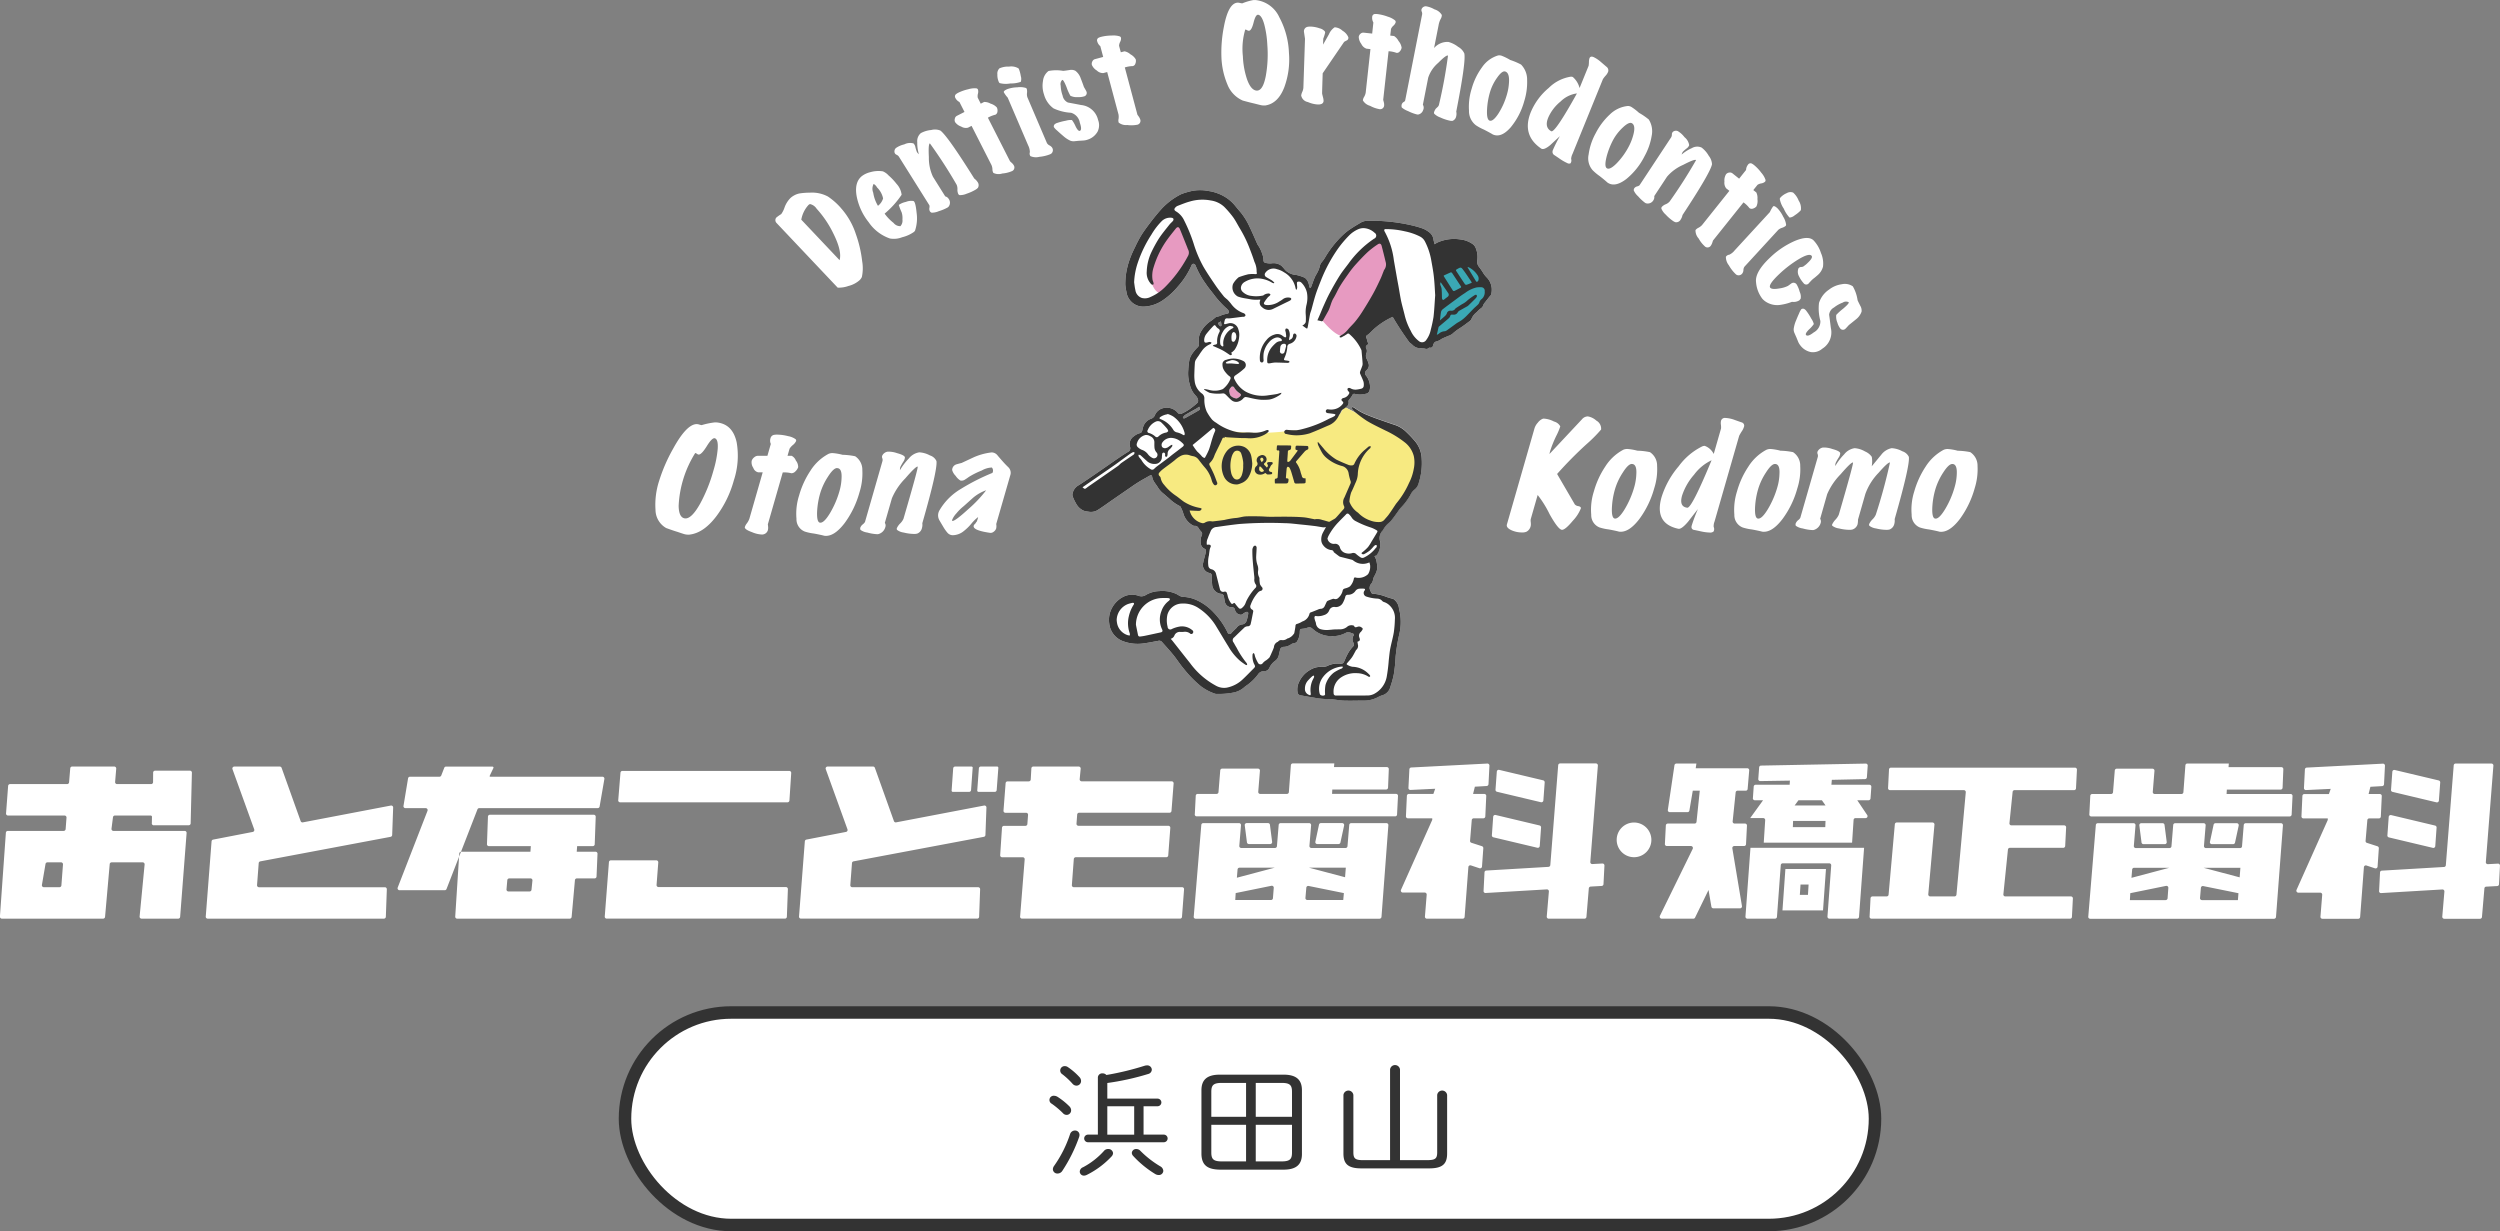
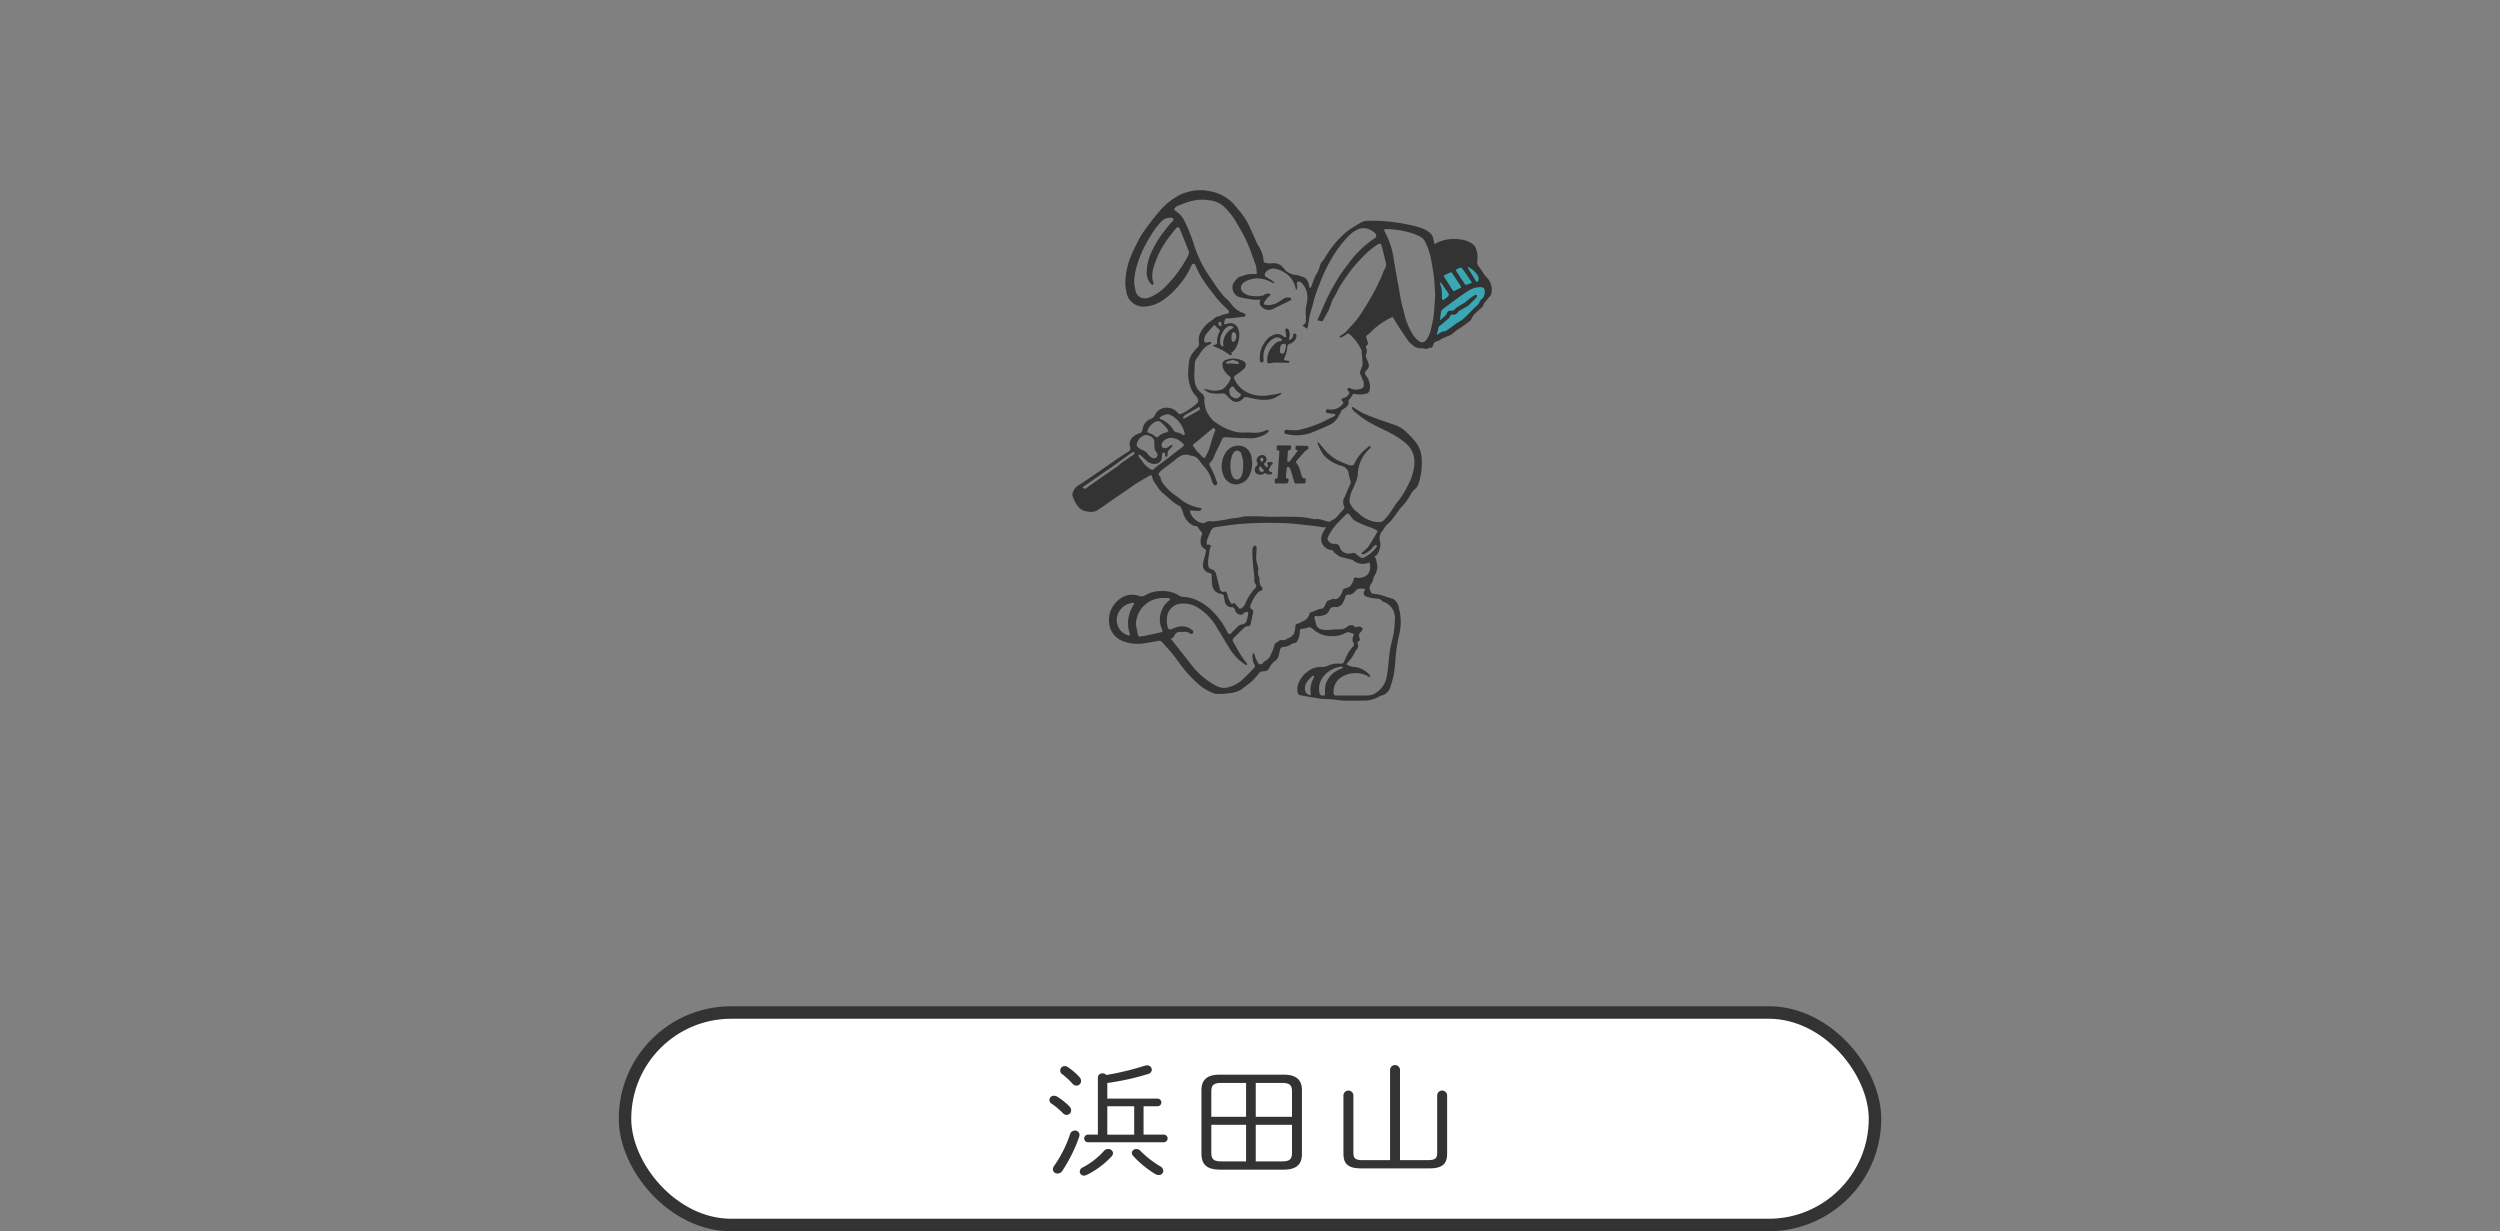
<svg xmlns="http://www.w3.org/2000/svg" id="logo_head.svg" width="400" height="197" viewBox="0 0 400 197">
  <rect x="0" y="0" width="400" height="197" fill="#808080" stroke="none" />
  <defs>
    <style>
      .cls-1, .cls-3 {
        fill: #fff;
      }

      .cls-1 {
        stroke: #333;
        stroke-width: 2px;
      }

      .cls-2 {
        fill: #333;
      }

      .cls-2, .cls-3, .cls-4, .cls-5, .cls-6 {
        fill-rule: evenodd;
      }

      .cls-4 {
        fill: #3aa8b4;
      }

      .cls-5 {
        fill: #e79ac1;
      }

      .cls-6 {
        fill: #f7ea81;
      }
    </style>
  </defs>
  <g id="g">
    <rect id="長方形_1269" data-name="長方形 1269" class="cls-1" x="100" y="162" width="200" height="34" rx="17" ry="17" />
    <path id="浜田山" class="cls-2" d="M1032.97,492.543V488h2.24a0.61,0.61,0,1,0,0-1.22h-8.04v-2.5a41.226,41.226,0,0,0,6.53-1.44,0.744,0.744,0,0,0,.59-0.68,0.72,0.72,0,0,0-.77-0.7,1.435,1.435,0,0,0-.38.06,45.2,45.2,0,0,1-6.12,1.48,0.775,0.775,0,0,0-.6-0.26,0.687,0.687,0,0,0-.76.639v9.161h-1.58a0.61,0.61,0,1,0,0,1.22h12.13a0.61,0.61,0,1,0,0-1.22h-3.24Zm-1.5,0h-4.3V488h4.3v4.54Zm-4.83,2.6a12.078,12.078,0,0,1-3.36,2.621,0.791,0.791,0,0,0-.52.7,0.662,0.662,0,0,0,.69.638,1.112,1.112,0,0,0,.4-0.1,13.892,13.892,0,0,0,3.99-2.959,0.837,0.837,0,0,0,.25-0.541,0.743,0.743,0,0,0-.8-0.66A0.829,0.829,0,0,0,1026.64,495.142Zm5.81-.019a0.862,0.862,0,0,0-.63-0.28,0.678,0.678,0,0,0-.73.62,0.773,0.773,0,0,0,.21.48,16.356,16.356,0,0,0,3.57,2.92,1.107,1.107,0,0,0,.53.14,0.7,0.7,0,0,0,.73-0.66,0.893,0.893,0,0,0-.5-0.739A15.95,15.95,0,0,1,1032.45,495.123Zm-11.61-13.4a0.762,0.762,0,0,0-.44-0.14,0.7,0.7,0,0,0-.42,1.3,11.884,11.884,0,0,1,1.61,1.5,0.844,0.844,0,0,0,.65.32,0.736,0.736,0,0,0,.73-0.74,0.9,0.9,0,0,0-.25-0.62A10.434,10.434,0,0,0,1020.84,481.723Zm0.37,10.74a19.059,19.059,0,0,1-2.57,5.1,0.959,0.959,0,0,0-.18.52,0.71,0.71,0,0,0,.75.68,0.9,0.9,0,0,0,.77-0.44,24.732,24.732,0,0,0,2.68-5.4,1.109,1.109,0,0,0,.06-0.34,0.7,0.7,0,0,0-.73-0.7A0.821,0.821,0,0,0,1021.21,492.463Zm-2.02-5.981a1.089,1.089,0,0,0-.52-0.159,0.677,0.677,0,0,0-.38,1.28,13.5,13.5,0,0,1,1.78,1.5,0.787,0.787,0,0,0,.6.28,0.726,0.726,0,0,0,.71-0.74,0.9,0.9,0,0,0-.27-0.62A11.235,11.235,0,0,0,1019.19,486.482Zm36.18,11.661c2.1,0,2.94-.88,2.94-2.5v-10.2c0-1.621-.84-2.5-2.94-2.5h-10.2c-2.11,0-2.94.879-2.94,2.5v10.2c0.04,1.88,1.08,2.46,2.94,2.5h10.2Zm1.35-7.18v4.44c0,1.08-.35,1.421-1.69,1.421h-4.11v-5.861h5.8Zm0-1.28h-5.8v-5.42h4.11c1.34,0,1.69.339,1.69,1.42v4Zm-7.35-5.42v5.42h-5.56v-4c0-1.081.36-1.42,1.7-1.42h3.86Zm-5.56,6.7h5.56v5.861h-3.86c-1.34,0-1.7-.341-1.7-1.421v-4.44Zm28.6,5.66h-4.3c-1.3,0-1.57-.28-1.57-1.26V486.2a0.8,0.8,0,0,0-1.59,0v9.36c0,1.66.73,2.381,2.86,2.381h10.87c2.13,0,2.86-.721,2.86-2.381V486.2a0.8,0.8,0,0,0-1.59,0v9.16c0,0.98-.27,1.26-1.57,1.26H1074v-14.5a0.8,0.8,0,0,0-1.59,0v14.5Z" transform="translate(-850 -311)" />
  </g>
-   <path id="シェイプ_664" data-name="シェイプ 664" class="cls-3" d="M850.967,441.145l0.333-4.4a0.313,0.313,0,0,1,.312-0.29h9.129a0.314,0.314,0,0,0,.312-0.288l0.185-2.234a0.313,0.313,0,0,1,.312-0.287h6.733a0.312,0.312,0,0,1,.312.339l-0.176,2.131a0.314,0.314,0,0,0,.312.339h5.447a0.313,0.313,0,0,0,.313-0.311l0.012-1.525a0.313,0.313,0,0,1,.313-0.311h5.575a0.314,0.314,0,0,1,.313.322l-0.2,8.106a0.313,0.313,0,0,1-.313.306h-5.522a0.309,0.309,0,0,1-.372-0.368c0-.111.009-0.6,0.016-0.916a0.223,0.223,0,0,0-.248-0.273c-0.243.012-5.678,0-5.678,0a0.313,0.313,0,0,0-.311.273l-0.236,1.833a0.314,0.314,0,0,0,.31.354h11.395a0.314,0.314,0,0,1,.312.338l-1.034,13.412a0.312,0.312,0,0,1-.312.289h-5.861a0.313,0.313,0,0,1-.312-0.343l0.8-8.323a0.313,0.313,0,0,0-.312-0.343h-4.961a0.313,0.313,0,0,0-.312.286l-0.744,8.437a0.313,0.313,0,0,1-.312.286H850.3a0.312,0.312,0,0,1-.312-0.335l0.951-13.412a0.312,0.312,0,0,1,.312-0.292h8.939a0.314,0.314,0,0,0,.312-0.29l0.138-1.833a0.313,0.313,0,0,0-.312-0.337H851.28A0.314,0.314,0,0,1,850.967,441.145Zm8.857,11.518,0.253-3.352a0.314,0.314,0,0,0-.312-0.338h-2.173a0.314,0.314,0,0,0-.309.26l-0.577,3.353a0.313,0.313,0,0,0,.309.366h2.5A0.314,0.314,0,0,0,859.824,452.663Zm324.3,5,1.21-14.665a0.312,0.312,0,0,1,.31-0.288h5.73a0.317,0.317,0,0,1,.31.34l-0.27,3.3a0.31,0.31,0,0,0,.31.339h5.4a0.311,0.311,0,0,0,.31-0.287l0.28-3.4a0.313,0.313,0,0,1,.31-0.289h4.57a0.317,0.317,0,0,1,.31.34l-0.27,3.3a0.316,0.316,0,0,0,.31.339h5.47a0.3,0.3,0,0,0,.31-0.287L1209,443a0.32,0.32,0,0,1,.31-0.289h5.64a0.318,0.318,0,0,1,.32.338l-1.11,14.665a0.321,0.321,0,0,1-.32.289h-29.41A0.311,0.311,0,0,1,1184.12,457.659Zm0.17-16.357,0.15-2.966a0.31,0.31,0,0,1,.31-0.3h3.02a0.311,0.311,0,0,0,.31-0.288l0.28-3.472a0.313,0.313,0,0,1,.31-0.289h5.73a0.317,0.317,0,0,1,.31.34l-0.27,3.37a0.31,0.31,0,0,0,.31.339h4.28a0.312,0.312,0,0,0,.31-0.29l0.32-4.3a0.313,0.313,0,0,1,.31-0.29h6.64l-0.05.584h8.46a0.314,0.314,0,0,1,.31.326l-0.12,2.966a0.319,0.319,0,0,1-.31.3h-8.61l-0.04.7h10.24a0.31,0.31,0,0,1,.31.329l-0.14,2.966a0.319,0.319,0,0,1-.32.3H1184.6A0.31,0.31,0,0,1,1184.29,441.3Zm6.49,13.71h5.71a0.321,0.321,0,0,0,.32-0.29l0.12-1.652a0.31,0.31,0,0,0-.37-0.332l-5.72,1.166Zm0.25-3.563,6.05-1.606h-5.63a0.311,0.311,0,0,0-.31.287Zm1.61-5.663-0.35-2.725a0.316,0.316,0,0,1,.31-0.355h3.41a0.312,0.312,0,0,1,.31.274l0.35,2.725a0.31,0.31,0,0,1-.31.355h-3.41A0.319,0.319,0,0,1,1192.64,445.786Zm15.51,8.123-5.64-1.142a0.312,0.312,0,0,0-.37.279l-0.14,1.626a0.311,0.311,0,0,0,.31.34h5.75Zm0.31-4.066h-5.89l5.77,1.528Zm-4.87-4.163,0.58-2.725a0.315,0.315,0,0,1,.31-0.249h3.4a0.318,0.318,0,0,1,.31.381l-0.59,2.725a0.315,0.315,0,0,1-.31.248h-3.4A0.311,0.311,0,0,1,1203.59,445.68Zm17.68,11.98,0.28-3.5a0.318,0.318,0,0,0-.32-0.338h-3.5a0.316,0.316,0,0,1-.29-0.442l5-11.189v-0.248h-3.9a0.315,0.315,0,0,1-.31-0.328l0.15-3.273a0.32,0.32,0,0,1,.32-0.3h3.92l0.29-.827-3.95.189a0.311,0.311,0,0,1-.33-0.328l0.15-2.965a0.318,0.318,0,0,1,.3-0.3l12.18-.629a0.316,0.316,0,0,1,.33.328l-0.15,2.965a0.321,0.321,0,0,1-.3.3l-1.88.107-0.29,1.159h1.8a0.309,0.309,0,0,1,.31.328l-0.15,3.272a0.311,0.311,0,0,1-.31.3h-1.54a0.3,0.3,0,0,0-.31.287l-0.28,3.3a0.3,0.3,0,0,0,.21.325l1.7,0.55a0.319,0.319,0,0,1,.21.321l-0.2,2.929a0.321,0.321,0,0,1-.42.276l-1.36-.452a0.313,0.313,0,0,0-.41.275l-0.6,7.961a0.312,0.312,0,0,1-.31.289h-5.72A0.318,0.318,0,0,1,1221.27,457.66Zm9.38-4.1,0.15-2.961a0.3,0.3,0,0,1,.29-0.3l9.95-.587a0.306,0.306,0,0,0,.29-0.289l1.26-15.972a0.313,0.313,0,0,1,.31-0.289h5.72a0.318,0.318,0,0,1,.32.338l-1.21,15.424a0.31,0.31,0,0,0,.33.338l1.6-.086a0.311,0.311,0,0,1,.33.329l-0.15,2.961a0.311,0.311,0,0,1-.29.3l-1.76.094a0.3,0.3,0,0,0-.29.286l-0.39,4.566a0.311,0.311,0,0,1-.31.287h-5.72a0.319,0.319,0,0,1-.32-0.339l0.34-4.011a0.311,0.311,0,0,0-.33-0.339l-9.79.579A0.31,0.31,0,0,1,1230.65,453.559Zm1.33-8.906,0.21-2.959a0.321,0.321,0,0,1,.39-0.284l7.03,1.675a0.314,0.314,0,0,1,.24.327l-0.21,2.96a0.312,0.312,0,0,1-.38.283l-7.04-1.675A0.314,0.314,0,0,1,1231.98,444.653Zm0.58-7.285,0.21-2.895a0.31,0.31,0,0,1,.38-0.281l7.04,1.673a0.315,0.315,0,0,1,.24.328l-0.21,2.894a0.316,0.316,0,0,1-.39.283l-7.03-1.675A0.313,0.313,0,0,1,1232.56,437.368Zm-116.18,8.662,0.15-2.965a0.317,0.317,0,0,1,.31-0.3h4.29a0.307,0.307,0,0,0,.31-0.281l0.52-4.979h-1.12l-0.54,3.172a0.3,0.3,0,0,1-.3.262h-2.84a0.313,0.313,0,0,1-.31-0.36l1.06-7.149a0.324,0.324,0,0,1,.31-0.268h3.2l-0.11.751h8.25a0.317,0.317,0,0,1,.31.339l-0.25,2.965a0.3,0.3,0,0,1-.31.288h-1.3a0.308,0.308,0,0,0-.31.282l-0.48,4.632a0.315,0.315,0,0,0,.31.346h1.67a0.31,0.31,0,0,1,.31.329l-0.15,2.966a0.31,0.31,0,0,1-.31.3h-1.57a0.317,0.317,0,0,0-.31.364l1.54,9.24a0.317,0.317,0,0,1-.31.365h-4.27a0.32,0.32,0,0,1-.31-0.26l-0.46-2.677-2.15,4.415a0.307,0.307,0,0,1-.28.176h-5.07a0.314,0.314,0,0,1-.28-0.452l5.25-10.719a0.315,0.315,0,0,0-.28-0.452h-3.85A0.319,0.319,0,0,1,1116.38,446.03Zm13.2,11.952a0.308,0.308,0,0,1-.31-0.336l0.8-11h18.18l-0.81,11.043a0.314,0.314,0,0,1-.32.29h-4.42a0.314,0.314,0,0,1-.31-0.336l0.6-8.179a0.309,0.309,0,0,0-.31-0.337h-7.45a0.307,0.307,0,0,0-.31.291l-0.61,8.271a0.312,0.312,0,0,1-.31.29h-4.42Zm0.88-19.281,0.13-1.855a0.313,0.313,0,0,1,.31-0.291h5.44l0.04-.662-4.74.076a0.312,0.312,0,0,1-.32-0.335l0.14-1.854a0.307,0.307,0,0,1,.3-0.291l16.76-.32a0.307,0.307,0,0,1,.31.337l-0.13,1.855a0.317,0.317,0,0,1-.31.291l-5.3.117-0.07.786h6.08a0.315,0.315,0,0,1,.31.336l-0.13,1.856a0.323,0.323,0,0,1-.32.291h-1.8l1.59,2.366a0.313,0.313,0,0,1-.26.488h-1.61a0.307,0.307,0,0,0-.31.293l-0.24,3.637H1132.2l0.23-3.6a0.313,0.313,0,0,0-.31-0.333h-2.09l2.06-2.854h-1.32A0.31,0.31,0,0,1,1130.46,438.7Zm4.73,17.958,0.47-6.619h6.49l-0.47,6.619h-6.49Zm1.66-13.32h5.19l0.04-.993h-5.19Zm0.9-4.3-0.61.827h4.94l-0.58-.827h-3.75Zm0.22,15.139h1.3l0.1-1.655h-1.29Zm11.16,3.476,0.15-2.932a0.317,0.317,0,0,1,.31-0.3h2.27a0.31,0.31,0,0,0,.31-0.286l1-11.257a0.31,0.31,0,0,1,.31-0.286h5.72a0.318,0.318,0,0,1,.31.341l-0.99,11.147a0.318,0.318,0,0,0,.31.341h3.88a0.319,0.319,0,0,0,.32-0.285l1.49-16.378a0.313,0.313,0,0,0-.31-0.343H1152.4a0.309,0.309,0,0,1-.31-0.329l0.15-2.966a0.31,0.31,0,0,1,.31-0.3H1182a0.31,0.31,0,0,1,.31.329l-0.15,2.965a0.3,0.3,0,0,1-.31.3h-9.52a0.315,0.315,0,0,0-.31.282l-0.51,5.01a0.315,0.315,0,0,0,.31.346h8.45a0.31,0.31,0,0,1,.31.329l-0.15,2.966a0.31,0.31,0,0,1-.31.3h-8.54a0.307,0.307,0,0,0-.31.281l-0.73,7.149a0.309,0.309,0,0,0,.31.345h10.5a0.31,0.31,0,0,1,.31.329l-0.15,2.932a0.3,0.3,0,0,1-.31.3h-31.76A0.316,0.316,0,0,1,1149.13,457.653Zm-266.213-.008,0.93-12.031a0.315,0.315,0,0,1,.253-0.284l6.334-1.227a0.313,0.313,0,0,0,.235-0.414l-3.476-9.625a0.313,0.313,0,0,1,.294-0.42h7.273a0.314,0.314,0,0,1,.295.208l3.047,8.521a0.311,0.311,0,0,0,.353.2l14.074-2.69a0.313,0.313,0,0,1,.372.319l-0.157,4.386a0.317,0.317,0,0,1-.256.3l-20.844,3.924a0.312,0.312,0,0,0-.255.284l-0.266,3.518a0.314,0.314,0,0,0,.313.338H911.58a0.314,0.314,0,0,1,.313.325l-0.158,4.4a0.313,0.313,0,0,1-.313.3H883.229A0.313,0.313,0,0,1,882.917,457.645Zm31.64-17.715,0.73-4.4a0.311,0.311,0,0,1,.309-0.261h4.711a0.312,0.312,0,0,0,.292-0.2l0.475-1.222a0.314,0.314,0,0,1,.292-0.2h7.363c0.18,0,.281.092,0.2,0.263-0.033.067-.42,0.869-0.575,1.209-0.054.121,0.027,0.15,0.122,0.15h17.912a0.312,0.312,0,0,1,.308.365l-0.761,4.4a0.312,0.312,0,0,1-.308.26H926.685a0.314,0.314,0,0,0-.292.2l-4.947,12.736a0.314,0.314,0,0,1-.292.2h-7.231a0.313,0.313,0,0,1-.292-0.426l4.771-12.281a0.314,0.314,0,0,0-.292-0.427h-3.244A0.314,0.314,0,0,1,914.557,439.93Zm13.354,6.122,0.158-4.4a0.314,0.314,0,0,1,.313-0.3H945a0.314,0.314,0,0,1,.314.325l-0.158,4.4a0.314,0.314,0,0,1-.313.3h-2.5l-0.068.893h3.012a0.314,0.314,0,0,1,.313.327l-0.154,3.643a0.314,0.314,0,0,1-.313.3H942.3a0.312,0.312,0,0,0-.312.285l-0.526,5.871a0.313,0.313,0,0,1-.312.285h-18a0.313,0.313,0,0,1-.313-0.333l0.645-10.085a0.315,0.315,0,0,1,.313-0.294h11.073l0.065-.893h-6.7A0.314,0.314,0,0,1,927.911,446.052Zm6.964,5.489h-3.4a0.311,0.311,0,0,0-.311.285l-0.129,1.463a0.312,0.312,0,0,0,.312.339h3.38a0.311,0.311,0,0,0,.311-0.281l0.147-1.461A0.313,0.313,0,0,0,934.875,451.541Zm41.184,1.711L975.9,457.68a0.313,0.313,0,0,1-.313.3H947.072a0.312,0.312,0,0,1-.312-0.337l0.669-8.7a0.312,0.312,0,0,1,.312-0.29h7.27a0.315,0.315,0,0,1,.313.338l-0.274,3.6a0.313,0.313,0,0,0,.312.337h20.384A0.313,0.313,0,0,1,976.059,453.252Zm-27.144-14.225,0.357-4.4a0.314,0.314,0,0,1,.312-0.288h26.694a0.314,0.314,0,0,1,.313.334l-0.286,4.4a0.314,0.314,0,0,1-.313.293H949.227A0.313,0.313,0,0,1,948.915,439.027Zm64.3,18.617,0.73-9.149a0.311,0.311,0,0,0-.31-0.34h-3.3a0.306,0.306,0,0,1-.31-0.333l0.29-4.4a0.323,0.323,0,0,1,.32-0.293h3.43a0.312,0.312,0,0,0,.31-0.29l0.11-1.462a0.309,0.309,0,0,0-.31-0.337h-3.31a0.309,0.309,0,0,1-.31-0.337l0.34-4.4a0.312,0.312,0,0,1,.31-0.29h3.39a0.317,0.317,0,0,0,.32-0.3l0.1-1.771a0.308,0.308,0,0,1,.31-0.3h7.26a0.32,0.32,0,0,1,.32.342l-0.16,1.678a0.319,0.319,0,0,0,.31.343h14.41a0.316,0.316,0,0,1,.31.338l-0.34,4.4a0.312,0.312,0,0,1-.31.289h-14.47a0.312,0.312,0,0,0-.31.29l-0.11,1.462a0.315,0.315,0,0,0,.31.337h14.39a0.315,0.315,0,0,1,.31.337l-0.33,4.4a0.311,0.311,0,0,1-.31.29h-14.48a0.323,0.323,0,0,0-.32.29l-0.31,4.169a0.309,0.309,0,0,0,.31.338h17.33a0.31,0.31,0,0,1,.31.338l-0.33,4.4a0.305,0.305,0,0,1-.31.29h-25.28A0.316,0.316,0,0,1,1013.21,457.644Zm27.78,0,1.21-14.665a0.311,0.311,0,0,1,.31-0.287h5.72a0.318,0.318,0,0,1,.32.339l-0.27,3.3a0.311,0.311,0,0,0,.31.339h5.4a0.311,0.311,0,0,0,.31-0.288l0.28-3.4a0.311,0.311,0,0,1,.31-0.288h4.57a0.316,0.316,0,0,1,.31.339l-0.27,3.3a0.311,0.311,0,0,0,.31.339h5.47a0.311,0.311,0,0,0,.31-0.288l0.28-3.4a0.311,0.311,0,0,1,.31-0.288h5.64a0.309,0.309,0,0,1,.31.337l-1.1,14.664a0.321,0.321,0,0,1-.32.29H1041.3A0.31,0.31,0,0,1,1040.99,457.643Zm0.17-16.357,0.15-2.966a0.3,0.3,0,0,1,.31-0.3h3.02a0.312,0.312,0,0,0,.31-0.288l0.28-3.472a0.312,0.312,0,0,1,.31-0.289h5.73a0.316,0.316,0,0,1,.31.338l-0.27,3.373a0.31,0.31,0,0,0,.31.338h4.28a0.313,0.313,0,0,0,.31-0.29l0.32-4.3a0.313,0.313,0,0,1,.31-0.291h6.64l-0.05.585h8.45a0.321,0.321,0,0,1,.32.325l-0.12,2.966a0.317,0.317,0,0,1-.31.3h-8.61l-0.04.7h10.24a0.31,0.31,0,0,1,.31.329l-0.15,2.966a0.3,0.3,0,0,1-.31.3h-31.74A0.31,0.31,0,0,1,1041.16,441.286ZM1047.64,455h5.72a0.305,0.305,0,0,0,.31-0.29l0.13-1.653a0.31,0.31,0,0,0-.37-0.332l-5.72,1.166Zm0.26-3.564,6.05-1.606h-5.63a0.311,0.311,0,0,0-.31.287Zm1.61-5.663-0.35-2.726a0.314,0.314,0,0,1,.31-0.353h3.41a0.311,0.311,0,0,1,.31.274l0.35,2.725a0.309,0.309,0,0,1-.31.353h-3.41A0.317,0.317,0,0,1,1049.51,445.77Zm15.51,8.122-5.64-1.142a0.309,0.309,0,0,0-.37.28l-0.14,1.626a0.306,0.306,0,0,0,.31.341h5.74Zm0.31-4.065h-5.89l5.77,1.528Zm-4.87-4.163,0.58-2.725a0.314,0.314,0,0,1,.31-0.248h3.4a0.316,0.316,0,0,1,.31.379l-0.59,2.726a0.315,0.315,0,0,1-.31.247h-3.4A0.305,0.305,0,0,1,1060.46,445.664Zm17.53,11.98,0.28-3.5a0.318,0.318,0,0,0-.32-0.338h-3.51a0.314,0.314,0,0,1-.28-0.441l5-11.19v-0.248h-3.9a0.31,0.31,0,0,1-.31-0.329l0.15-3.272a0.317,0.317,0,0,1,.31-0.3h3.93l0.29-.828-3.95.19a0.311,0.311,0,0,1-.33-0.328l0.15-2.964a0.311,0.311,0,0,1,.3-0.3l12.18-.63a0.323,0.323,0,0,1,.33.329l-0.15,2.965a0.319,0.319,0,0,1-.3.3l-1.88.108-0.29,1.159h1.8a0.309,0.309,0,0,1,.31.328l-0.15,3.272a0.311,0.311,0,0,1-.31.3h-1.54a0.32,0.32,0,0,0-.32.287l-0.27,3.3a0.3,0.3,0,0,0,.21.324l1.7,0.551a0.318,0.318,0,0,1,.21.321l-0.21,2.929a0.309,0.309,0,0,1-.41.276l-1.36-.452a0.309,0.309,0,0,0-.41.274l-0.6,7.961a0.312,0.312,0,0,1-.31.29h-5.73A0.315,0.315,0,0,1,1077.99,457.644Zm9.38-4.1,0.15-2.961a0.3,0.3,0,0,1,.29-0.3l9.95-.588a0.314,0.314,0,0,0,.29-0.289l1.26-15.972a0.312,0.312,0,0,1,.31-0.289h5.72a0.318,0.318,0,0,1,.32.338l-1.21,15.425a0.308,0.308,0,0,0,.32.337l1.61-.087a0.312,0.312,0,0,1,.33.33l-0.15,2.961a0.308,0.308,0,0,1-.29.3l-1.76.1a0.32,0.32,0,0,0-.3.287l-0.38,4.565a0.317,0.317,0,0,1-.31.287h-5.73a0.317,0.317,0,0,1-.31-0.34l0.34-4.01a0.312,0.312,0,0,0-.33-0.34l-9.79.578A0.307,0.307,0,0,1,1087.37,453.543Zm1.33-8.906,0.21-2.959a0.316,0.316,0,0,1,.39-0.283l7.03,1.674a0.314,0.314,0,0,1,.24.327l-0.21,2.959a0.311,0.311,0,0,1-.38.283l-7.04-1.674A0.314,0.314,0,0,1,1088.7,444.637Zm0.58-7.286,0.21-2.894a0.307,0.307,0,0,1,.38-0.282l7.04,1.674a0.324,0.324,0,0,1,.24.328l-0.21,2.893a0.319,0.319,0,0,1-.39.283l-7.03-1.674A0.315,0.315,0,0,1,1089.28,437.351Zm-85.2-3.707h-1.26a0.313,0.313,0,0,0-.31.291l-0.25,3.528a0.212,0.212,0,0,0,.18.237h2.61a0.322,0.322,0,0,0,.32-0.291s0.24-3.335.25-3.485a0.2,0.2,0,0,0-.2-0.28h-1.34Zm-26.236,24,0.93-12.031a0.313,0.313,0,0,1,.253-0.284l6.334-1.227a0.313,0.313,0,0,0,.235-0.414l-3.476-9.625a0.313,0.313,0,0,1,.294-0.42h7.272a0.312,0.312,0,0,1,.295.208l3.047,8.521a0.312,0.312,0,0,0,.354.2l14.078-2.69a0.317,0.317,0,0,1,.37.319l-0.16,4.386a0.31,0.31,0,0,1-.25.3l-20.85,3.924a0.313,0.313,0,0,0-.254.284l-0.266,3.518a0.313,0.313,0,0,0,.313.338h20.147a0.314,0.314,0,0,1,.31.325l-0.16,4.4a0.305,0.305,0,0,1-.31.3H978.156A0.313,0.313,0,0,1,977.844,457.645Zm136.376-12.264a2.775,2.775,0,1,1-2.78-2.781A2.778,2.778,0,0,1,1114.22,445.381Zm-106.03-11.737h-1.26a0.306,0.306,0,0,0-.31.291l-0.26,3.528a0.222,0.222,0,0,0,.19.237h2.61a0.313,0.313,0,0,0,.31-0.291s0.25-3.335.26-3.485c0.02-.193-0.06-0.28-0.2-0.28h-1.34Zm-47.867-37.107a2.411,2.411,0,0,1-.955-0.116q-0.5-.159-0.977-0.325c-0.388-.114-0.988-0.315-1.8-0.611a3.376,3.376,0,0,1-1.709-2.9,12.314,12.314,0,0,1,.572-4.626,26.331,26.331,0,0,1,2.236-5.153q2.164-3.954,3.8-3.954a1.449,1.449,0,0,1,.389.073,2.424,2.424,0,0,0,.382.094,12.038,12.038,0,0,1,2.123-.441,4.026,4.026,0,0,1,.414.021q2.432,0.315,3.065,3.156a12.557,12.557,0,0,1-.454,6.118,17.011,17.011,0,0,1-2.837,5.784Q962.559,396.284,960.323,396.537Zm4.048-15.415q-0.426-.125-1.271,1.241t-1.306,1.367a0.516,0.516,0,0,1-.272-0.115,0.756,0.756,0,0,0-.285-0.137,17.408,17.408,0,0,0-2.653,8.433q0.021,1.83.933,2.019,1.074,0.21,2.5-2.335a24.948,24.948,0,0,0,2.131-5.3,16.911,16.911,0,0,0,.687-3.49Q964.932,381.292,964.371,381.122Zm13.337,4.626a1.659,1.659,0,0,1-.446.674,0.906,0.906,0,0,1-.589.294,0.413,0.413,0,0,1-.141-0.02,4.6,4.6,0,0,0-1.294-.106l-2.385,8.307a2.467,2.467,0,0,1,.041.337,1.714,1.714,0,0,1-.045.63,0.977,0.977,0,0,1-1.028.652,4.484,4.484,0,0,1-1.509-.378q-1.161-.42-1.143-0.779a1.656,1.656,0,0,1,.326-0.62,2.906,2.906,0,0,0,.4-0.726l2.137-7.443h-0.714a1.065,1.065,0,0,1-.785-0.706,1.566,1.566,0,0,1-.266-1.125,1.135,1.135,0,0,1,.4-0.567,0.98,0.98,0,0,1,.608-0.252h1.513l0.543-1.893a1.259,1.259,0,0,1-.055-0.9,0.725,0.725,0,0,1,.535-0.547,2.8,2.8,0,0,1,.537-0.043,7.338,7.338,0,0,1,1.749.243,2.866,2.866,0,0,1,1.212.5,0.3,0.3,0,0,1,.063.293,1.82,1.82,0,0,1-.518.632,2.373,2.373,0,0,0-.526.59l-0.326,1.135h0.672a1.445,1.445,0,0,1,.666.757A1.654,1.654,0,0,1,977.708,385.748ZM986.822,384a2.575,2.575,0,0,1,1.152,2.208,10.015,10.015,0,0,1-.459,3.575,15,15,0,0,1-2.38,4.92q-1.711,2.231-3.248,2.018-0.546-.147-1.662-0.356a7.759,7.759,0,0,1-1.464-.316,2.112,2.112,0,0,1-1.326-2.04,9.576,9.576,0,0,1,.424-3.743,13.94,13.94,0,0,1,1.8-3.932,7.7,7.7,0,0,1,2.9-2.713,1.54,1.54,0,0,1,.666-0.126,8.586,8.586,0,0,1,1.581.273A11.2,11.2,0,0,1,986.822,384Zm-2.9,1.893q-0.568,0-1.446,1.376a10.181,10.181,0,0,0-1.241,2.639,12.845,12.845,0,0,0-.5,2.988q-0.06,1.6.429,1.724,0.63,0.147,1.633-1.515a14.65,14.65,0,0,0,1.519-3.533,8.516,8.516,0,0,0,.336-2.124Q984.724,385.9,983.926,385.9Zm13.648,8.81a1.935,1.935,0,0,1-.061.8,1.25,1.25,0,0,1-.731.863,1.67,1.67,0,0,1-.544.063,7.063,7.063,0,0,1-1.638-.222,2.207,2.207,0,0,1-1.073-.429,0.349,0.349,0,0,1-.027-0.275,2.511,2.511,0,0,1,.529-0.746,2.47,2.47,0,0,0,.53-0.747q2.421-8.284,2.271-8.348-0.266-.107-1.994,1.893a10.232,10.232,0,0,0-2.129,3.175l-1.13,3.932a0.754,0.754,0,0,1,.08.674,1.573,1.573,0,0,1-1.028,1.093,0.679,0.679,0,0,1-.265.042,6.736,6.736,0,0,1-1.584-.264,2.354,2.354,0,0,1-1.1-.429,0.539,0.539,0,0,1-.017-0.38,1.238,1.238,0,0,1,.387-0.5,1.511,1.511,0,0,0,.35-0.379l2.808-9.779a0.769,0.769,0,0,0-.042-0.442,0.533,0.533,0,0,1,.028-0.462,1.187,1.187,0,0,1,.814-0.568,3.967,3.967,0,0,1,1.51.232c0.831,0.223,1.256.456,1.272,0.693a1.385,1.385,0,0,1-.262.695,8.071,8.071,0,0,0-.474.84,1.705,1.705,0,0,0-.061.506,9.629,9.629,0,0,1,1.421-1.872,2.659,2.659,0,0,1,1.67-.988,3.985,3.985,0,0,1,1.708.493,1.7,1.7,0,0,1,1.044.9Q1000.044,386.107,997.574,394.707Zm11.806,0.884a1.045,1.045,0,0,1-.4.5,0.762,0.762,0,0,1-.57.168c-1.67-.239-2.54-0.569-2.62-0.989a0.317,0.317,0,0,1,.01-0.167,0.535,0.535,0,0,1,.16-0.233,0.788,0.788,0,0,0,.18-0.22,0.634,0.634,0,0,1,.14-0.179,4.5,4.5,0,0,0,.23-0.736,6.078,6.078,0,0,0-1.05,1.01,7.9,7.9,0,0,1-1.29,1.262,2.852,2.852,0,0,1-1.71.631,1.129,1.129,0,0,1-.87-0.4,6.428,6.428,0,0,1-.59-0.818c-0.45-.759-0.7-1.172-0.73-1.243a1.575,1.575,0,0,1-.12-1.114,1.551,1.551,0,0,1,.13-0.336,9.623,9.623,0,0,1,3.49-3.512,34.056,34.056,0,0,1,5.02-2.545,0.744,0.744,0,0,0-.09-0.863,3.462,3.462,0,0,0-1.61.474,12.834,12.834,0,0,0-2.05,1.02c-0.15.112-.37,0.266-0.68,0.463a0.953,0.953,0,0,1-.69.126,2.544,2.544,0,0,1-.77-0.757,2.092,2.092,0,0,1-.55-0.925,0.949,0.949,0,0,1,.61-0.883c0.01-.015.32-0.1,0.91-0.253l1.8-.842a9.71,9.71,0,0,1,3.01-.841,1.219,1.219,0,0,1,.95.505c0.27,0.323.55,0.641,0.83,0.957s0.57,0.62.88,0.915a1.236,1.236,0,0,1,.35,1.136l-2.29,7.948A1.79,1.79,0,0,1,1009.38,395.591Zm-1.6-6.14a6.615,6.615,0,0,0-2.11,1.218c-0.5.449-.99,0.892-1.48,1.326a7.912,7.912,0,0,0-1.16,1.146,3.455,3.455,0,0,0-.68,1.04c-0.04.114-.01,0.169,0.08,0.169q0.435,0,2.52-1.9A20.415,20.415,0,0,0,1007.78,389.451Zm95.16,2.894a6.182,6.182,0,0,1-1.28,1.977q-1.26,1.514-1.77,1.45-0.6-.086-1.95-2.5a16.947,16.947,0,0,0-1.91-3.071l-1.11,3.871a1.561,1.561,0,0,0,0,.442,2.746,2.746,0,0,1,.02.462,1.353,1.353,0,0,1-.68,1.093,1.6,1.6,0,0,1-.73.127,4.032,4.032,0,0,1-1.7-.358q-0.87-.4-0.72-0.926l4.42-15.393a2.41,2.41,0,0,1,.53-0.893,1.869,1.869,0,0,1,.79-0.622,0.7,0.7,0,0,1,.19-0.02,3.992,3.992,0,0,1,1.6.463,1.582,1.582,0,0,1,1.01.778,10.337,10.337,0,0,1-.65,1.534,18.6,18.6,0,0,0-.97,2.4,4.1,4.1,0,0,0-.11.484l5.2-5.553a1.237,1.237,0,0,1,.94-0.461,2.693,2.693,0,0,1,1.36.673,1.471,1.471,0,0,1,.76,1.429,22.548,22.548,0,0,1-2.35,2.357,63.645,63.645,0,0,0-4.69,4.752l2.84,4.878a0.961,0.961,0,0,0,.6.274C1102.85,392.057,1102.97,392.175,1102.94,392.345Zm11.05-9a2.562,2.562,0,0,1,1.15,2.208,9.865,9.865,0,0,1-.46,3.575,14.976,14.976,0,0,1-2.38,4.921c-1.14,1.486-2.22,2.158-3.25,2.018-0.36-.1-0.91-0.217-1.66-0.356a7.909,7.909,0,0,1-1.46-.316,2.119,2.119,0,0,1-1.33-2.04,9.591,9.591,0,0,1,.43-3.744,13.746,13.746,0,0,1,1.8-3.932,7.686,7.686,0,0,1,2.9-2.713,1.569,1.569,0,0,1,.66-0.127,8.6,8.6,0,0,1,1.59.275A11.162,11.162,0,0,1,1113.99,383.344Zm-2.9,1.892q-0.57,0-1.44,1.377a10.02,10.02,0,0,0-1.24,2.64,12.679,12.679,0,0,0-.5,2.986c-0.05,1.066.1,1.64,0.42,1.725,0.42,0.1.97-.408,1.64-1.514a14.726,14.726,0,0,0,1.52-3.533,8.8,8.8,0,0,0,.33-2.125C1111.87,385.756,1111.62,385.236,1111.09,385.236Zm17.97-6.014a2.489,2.489,0,0,1-.39.82,7.258,7.258,0,0,0-.4.694l-3.94,13.711a2.07,2.07,0,0,0-.14.862,0.8,0.8,0,0,1-.02.737,0.823,0.823,0,0,1-.6.167,7.712,7.712,0,0,1-1.41-.188c-0.7-.156-1.07-0.232-1.11-0.232a0.469,0.469,0,0,1-.41-0.5,1.9,1.9,0,0,1,.06-0.273,26.384,26.384,0,0,1,.97-2.565c-0.53.673-1.05,1.345-1.57,2.017q-1.05,1.24-1.56,1.137-3.9-.843-2.68-5.09a14.012,14.012,0,0,1,2.74-4.92,10.329,10.329,0,0,1,3.72-3.154,1.064,1.064,0,0,1,.43-0.106,2.58,2.58,0,0,1,1.45,1.3l1.17-4.079a2.6,2.6,0,0,0-.02-0.6,1.808,1.808,0,0,1,.02-0.642,0.643,0.643,0,0,1,.72-0.442,4.865,4.865,0,0,1,1.42.3c0.38,0.14.76,0.273,1.13,0.4A0.545,0.545,0,0,1,1129.06,379.222Zm-5.21,5.426a7.433,7.433,0,0,0-2.8,2.312,9.546,9.546,0,0,0-1.91,3.323c-0.34,1.191-.07,1.844.83,1.956Q1120.675,392.323,1123.85,384.648Zm13.04-1.3a2.562,2.562,0,0,1,1.15,2.208,9.865,9.865,0,0,1-.46,3.575,14.782,14.782,0,0,1-2.38,4.921q-1.71,2.229-3.24,2.018c-0.37-.1-0.92-0.217-1.67-0.356a7.909,7.909,0,0,1-1.46-.316,2.119,2.119,0,0,1-1.33-2.04,9.784,9.784,0,0,1,.43-3.744,13.746,13.746,0,0,1,1.8-3.932,7.686,7.686,0,0,1,2.9-2.713,1.585,1.585,0,0,1,.67-0.127,8.543,8.543,0,0,1,1.58.275A11.162,11.162,0,0,1,1136.89,383.344Zm-2.9,1.892c-0.37,0-.86.46-1.44,1.377a10.02,10.02,0,0,0-1.24,2.64,12.679,12.679,0,0,0-.5,2.986c-0.04,1.066.1,1.64,0.43,1.725,0.42,0.1.96-.408,1.63-1.514a14.726,14.726,0,0,0,1.52-3.533,8.338,8.338,0,0,0,.33-2.125C1134.77,385.756,1134.53,385.236,1133.99,385.236Zm19.16,8.812a2.172,2.172,0,0,1-.06.8,1.268,1.268,0,0,1-.73.862,1.761,1.761,0,0,1-.55.062,7.175,7.175,0,0,1-1.64-.221,2.232,2.232,0,0,1-1.07-.431,0.324,0.324,0,0,1-.03-0.272,2.563,2.563,0,0,1,.53-0.748,2.383,2.383,0,0,0,.53-0.746,84.834,84.834,0,0,0,2.27-8.349c-0.2-.07-0.81.484-1.84,1.661a9.444,9.444,0,0,0-2.1,3.365l-1.18,4.122a3.017,3.017,0,0,1-.07.756,1.265,1.265,0,0,1-.78.8,1.688,1.688,0,0,1-.54.062,7.106,7.106,0,0,1-1.64-.221,2.236,2.236,0,0,1-1.08-.431,0.249,0.249,0,0,1-.02-0.211,3.035,3.035,0,0,1,.52-0.756,2.8,2.8,0,0,0,.54-0.8q2.415-8.286,2.27-8.349c-0.18-.07-0.84.562-1.99,1.892a10.349,10.349,0,0,0-2.14,3.176l-1.12,3.932a0.807,0.807,0,0,1,.08.674,1.6,1.6,0,0,1-1.03,1.093,0.7,0.7,0,0,1-.27.042,6.877,6.877,0,0,1-1.58-.263,2.4,2.4,0,0,1-1.1-.431,0.541,0.541,0,0,1-.01-0.378,1.286,1.286,0,0,1,.38-0.506,1.312,1.312,0,0,0,.35-0.377l2.81-9.779a0.79,0.79,0,0,0-.04-0.442,0.525,0.525,0,0,1,.03-0.463,1.193,1.193,0,0,1,.81-0.568,3.969,3.969,0,0,1,1.51.231c0.83,0.225,1.26.456,1.27,0.694a1.331,1.331,0,0,1-.26.694,8.491,8.491,0,0,0-.47.842,1.379,1.379,0,0,0-.06.5,9.415,9.415,0,0,1,1.42-1.871,2.645,2.645,0,0,1,1.67-.988,3.8,3.8,0,0,1,1.67.526,2.463,2.463,0,0,1,1.08.862,4.4,4.4,0,0,1-.01,1.514c0.88-1.065,1.38-1.676,1.51-1.83a2.771,2.771,0,0,1,1.67-1.072,3.967,3.967,0,0,1,1.71.493,1.732,1.732,0,0,1,1.05.895Q1155.615,385.445,1153.15,394.048Zm12.1-10.7a2.567,2.567,0,0,1,1.16,2.208,10.09,10.09,0,0,1-.46,3.575,15.176,15.176,0,0,1-2.38,4.921c-1.14,1.486-2.23,2.158-3.25,2.018-0.36-.1-0.92-0.217-1.66-0.356a8.026,8.026,0,0,1-1.47-.316,2.112,2.112,0,0,1-1.32-2.04,9.565,9.565,0,0,1,.42-3.744,14.309,14.309,0,0,1,1.8-3.932,7.758,7.758,0,0,1,2.9-2.713,1.585,1.585,0,0,1,.67-0.127,8.411,8.411,0,0,1,1.58.275A11.162,11.162,0,0,1,1165.25,383.344Zm-2.89,1.892c-0.38,0-.86.46-1.45,1.377a10.348,10.348,0,0,0-1.24,2.64,12.679,12.679,0,0,0-.5,2.986c-0.04,1.066.1,1.64,0.43,1.725,0.42,0.1.96-.408,1.63-1.514a14.338,14.338,0,0,0,1.52-3.533,8.359,8.359,0,0,0,.34-2.125C1163.13,385.756,1162.89,385.236,1162.36,385.236Zm-177.833-40.98a11.681,11.681,0,0,1,2.412,4.187,19.386,19.386,0,0,1,1.011,4.341,6.629,6.629,0,0,1-.047,2.531,1.674,1.674,0,0,1-.389.531,4.221,4.221,0,0,1-1.764.906,4.469,4.469,0,0,1-1.719.264l-9.808-10.373a0.648,0.648,0,0,1-.007-0.84,6.665,6.665,0,0,1,.787-0.554,4.077,4.077,0,0,0,.537-1.083,4.151,4.151,0,0,1,.9-1.451,3.077,3.077,0,0,1,1.475-.768,11.219,11.219,0,0,1,1.69-.126,5.393,5.393,0,0,1,2.865.617A10.744,10.744,0,0,1,984.527,344.256Zm-4.925-.606a0.61,0.61,0,0,0-.263.167,4.717,4.717,0,0,0-1.13,2.326l6.13,6.483q0.409-1.452-1-4.273a16.58,16.58,0,0,0-2.675-3.964A1.7,1.7,0,0,0,979.6,343.65Zm16.568-.483q0.318,0.131.488,1.853a6.293,6.293,0,0,1-.245,2.867,0.755,0.755,0,0,1-.235.257,5.594,5.594,0,0,1-1.83.81,3.6,3.6,0,0,1-1.957.2,6.758,6.758,0,0,1-3.39-2.592,9.553,9.553,0,0,1-1.915-4.082q-0.439-2.289.819-3.31a3.629,3.629,0,0,1,1.325-.621,4.669,4.669,0,0,1,2.032-.139,2.552,2.552,0,0,1,.91.651,9.437,9.437,0,0,1,1.287,1.36,3.066,3.066,0,0,1,.805,1.734,14.322,14.322,0,0,1-2.721,3.023,7.234,7.234,0,0,0,1.426,1.48,1.37,1.37,0,0,0,1.1.526,1.32,1.32,0,0,0,.325-1.076,2.944,2.944,0,0,0-.125-1.131,10.441,10.441,0,0,1-.463-1.195,3.121,3.121,0,0,1,1.144-.482A2.236,2.236,0,0,1,996.17,343.167Zm-6.386-2.738a1.639,1.639,0,0,0-.063,1.4,5.747,5.747,0,0,0,.758,2.1,2.381,2.381,0,0,0,.82-1.183,3.394,3.394,0,0,0-.968-1.758A1.4,1.4,0,0,0,989.784,340.429Zm16.1-.871a2.088,2.088,0,0,1,.53.557,0.827,0.827,0,0,1,.06.923,1.456,1.456,0,0,1-.37.3,7.13,7.13,0,0,1-1.42.644,2.629,2.629,0,0,1-1.14.233,0.374,0.374,0,0,1-.21-0.167,1.615,1.615,0,0,1-.14-0.749,1.646,1.646,0,0,0-.13-0.749,76.552,76.552,0,0,0-4.275-6.61q-0.279.057-.166,2.21a7.067,7.067,0,0,0,.655,3.125l1.966,3.144a0.872,0.872,0,0,1,.55.4,1.018,1.018,0,0,1,0,1.219,0.583,0.583,0,0,1-.17.154,6.843,6.843,0,0,1-1.41.59,2.8,2.8,0,0,1-1.152.244,0.592,0.592,0,0,1-.287-0.243,0.831,0.831,0,0,1-.067-0.519,0.961,0.961,0,0,0,0-.419l-4.9-7.814a0.92,0.92,0,0,0-.35-0.273,0.541,0.541,0,0,1-.313-0.317,0.743,0.743,0,0,1,.216-0.768,3.859,3.859,0,0,1,1.326-.576,2.033,2.033,0,0,1,1.477-.154,1.133,1.133,0,0,1,.3.585,5.7,5.7,0,0,0,.244.784,1.7,1.7,0,0,0,.317.363,6.314,6.314,0,0,1-.259-1.921,1.683,1.683,0,0,1,.57-1.458,4.282,4.282,0,0,1,1.667-.5,2.326,2.326,0,0,1,1.452.084Q1001.575,332.686,1005.88,339.558Zm3.62-11.355a1.11,1.11,0,0,1,.09.669,0.6,0.6,0,0,1-.29.455,0.322,0.322,0,0,1-.12.043,4.517,4.517,0,0,0-1.12.456l3.55,6.984c-0.01-.011.08,0.065,0.25,0.228a1.545,1.545,0,0,1,.38.473,0.638,0.638,0,0,1-.4.894,4.733,4.733,0,0,1-1.47.348,1.881,1.881,0,0,1-1.43-.093,1.127,1.127,0,0,1-.15-0.582,1.846,1.846,0,0,0-.16-0.688l-3.18-6.258-0.57.292a1.413,1.413,0,0,1-1.1-.185,1.951,1.951,0,0,1-.96-0.7,0.763,0.763,0,0,1-.04-0.577,0.619,0.619,0,0,1,.32-0.433l1.22-.622-0.81-1.591a1.442,1.442,0,0,1-.64-0.631,0.473,0.473,0,0,1,.08-0.615,2.184,2.184,0,0,1,.4-0.252,7.346,7.346,0,0,1,1.57-.543,3.444,3.444,0,0,1,1.31-.143,0.327,0.327,0,0,1,.24.187,1.2,1.2,0,0,1,0,.67,1.449,1.449,0,0,0-.03.642l0.48,0.954,0.54-.277a2.01,2.01,0,0,1,1.04.274A2.117,2.117,0,0,1,1009.5,328.2Zm3.46-6.261a0.425,0.425,0,0,1,.08.138,5.357,5.357,0,0,1,.29,1.107,1.425,1.425,0,0,1-.01.907,4.8,4.8,0,0,1-1.67.255,3.965,3.965,0,0,1-1.7-.057,0.524,0.524,0,0,1-.17-0.252,2.729,2.729,0,0,1-.2-1.144,1.167,1.167,0,0,1,.33-0.963,3.369,3.369,0,0,1,1.54-.282A2.261,2.261,0,0,1,1012.96,321.942Zm5.34,12.622a0.727,0.727,0,0,1-.09,1.007,1.35,1.35,0,0,1-.23.123,6.186,6.186,0,0,1-1.68.394,2.192,2.192,0,0,1-1.44-.116,0.712,0.712,0,0,1-.08-0.633,2.464,2.464,0,0,0-.27-1.07l-3.28-7.659a4.426,4.426,0,0,1-.61-0.838c-0.07-.158.12-0.331,0.55-0.515a5.021,5.021,0,0,1,1.6-.29,3.1,3.1,0,0,1,1.39.108,0.356,0.356,0,0,1,.13.159,1.789,1.789,0,0,1,.03.635,1.605,1.605,0,0,0,.06.688l3.13,7.33a1,1,0,0,0,.4.369A1.219,1.219,0,0,1,1018.3,334.564Zm7.39-4.38a2.3,2.3,0,0,1-.08,1.879,2.8,2.8,0,0,1-1.62,1.285,2.454,2.454,0,0,1-.66.128c-0.44.032-.68,0.046-0.71,0.042-0.23.027-.47,0.051-0.71,0.073a1.456,1.456,0,0,1-.67-0.09,4.7,4.7,0,0,1-1.13-.756c-0.33-.279-0.65-0.563-0.97-0.858a2.729,2.729,0,0,1-.52-0.553,0.464,0.464,0,0,1,.22-0.519,0.909,0.909,0,0,1,.31-0.151,10.05,10.05,0,0,1,1.4-.359,2.863,2.863,0,0,1,.96-0.108,4.771,4.771,0,0,1,.58,1.006c0.27,0.549.5,0.79,0.68,0.728q0.4-.145,0-1.306a1.979,1.979,0,0,0-1.4-1.586,7.686,7.686,0,0,1-2.8-.7,4.025,4.025,0,0,1-1.52-2.2,4.315,4.315,0,0,1-.17-2.2,2.284,2.284,0,0,1,.88-1.582,6.355,6.355,0,0,1,2.33-.025c0.12,0,.47-0.045,1.03-0.13a1.433,1.433,0,0,1,.93.113,2.527,2.527,0,0,1,.87,1.226q0.27,0.687.51,1.378,0.345,0.591.39,0.7a0.566,0.566,0,0,1-.28.77,2.814,2.814,0,0,1-1.06.143,2.291,2.291,0,0,1-1.22-.218,7.921,7.921,0,0,1-.61-1.365q-0.495-1.233-.69-1.165a0.922,0.922,0,0,0-.25.908,5.223,5.223,0,0,0,.31,1.6,1.488,1.488,0,0,0,.85,1.107c0.71,0.13,1.41.264,2.11,0.4A3.083,3.083,0,0,1,1025.69,330.184Zm6.03-9.685a1.105,1.105,0,0,1-.06.673,0.568,0.568,0,0,1-.37.386,0.388,0.388,0,0,1-.13.015,4.5,4.5,0,0,0-1.19.212l2.02,7.573c-0.01-.013.06,0.079,0.2,0.275a1.831,1.831,0,0,1,.27.542,0.644,0.644,0,0,1-.58.791,4.713,4.713,0,0,1-1.51.032,1.89,1.89,0,0,1-1.38-.39,1.148,1.148,0,0,1-.02-0.6,2.237,2.237,0,0,0-.01-0.7l-1.81-6.786-0.62.166a1.419,1.419,0,0,1-1.04-.412,1.941,1.941,0,0,1-.79-0.889,0.778,0.778,0,0,1,.08-0.573,0.632,0.632,0,0,1,.41-0.355l1.32-.353-0.46-1.725a1.443,1.443,0,0,1-.49-0.751,0.467,0.467,0,0,1,.2-0.586,2.048,2.048,0,0,1,.45-0.161,7.028,7.028,0,0,1,1.65-.2,3.355,3.355,0,0,1,1.3.133,0.335,0.335,0,0,1,.2.234,1.121,1.121,0,0,1-.14.654,1.583,1.583,0,0,0-.17.619l0.28,1.036,0.59-.156a1.983,1.983,0,0,1,.95.484A2.1,2.1,0,0,1,1031.72,320.5Zm20.84,7.355a2.344,2.344,0,0,1-.9-0.053c-0.33-.08-0.66-0.164-0.99-0.248-0.38-.083-0.99-0.238-1.82-0.465a4.638,4.638,0,0,1-2.47-2.591,12.438,12.438,0,0,1-.95-4.314,21.079,21.079,0,0,1,.39-4.892q0.705-3.779,2.19-3.871a1.432,1.432,0,0,1,.37.047,2.93,2.93,0,0,0,.38.066,8.775,8.775,0,0,1,1.78-.527,3.689,3.689,0,0,1,.38,0,4.713,4.713,0,0,1,3.77,2.749,13.01,13.01,0,0,1,1.54,5.688,12.878,12.878,0,0,1-.74,5.51C1054.84,326.649,1053.86,327.616,1052.56,327.854Zm-1.23-14.491q-0.42-.093-0.75,1.219t-0.75,1.337a0.633,0.633,0,0,1-.29-0.092,0.869,0.869,0,0,0-.3-0.11,10.865,10.865,0,0,0-.38,4.276,13.238,13.238,0,0,0,.66,3.676c0.4,1.128.89,1.734,1.48,1.817,0.7,0.089,1.2-.676,1.52-2.3a19.378,19.378,0,0,0,.25-5.023,15.581,15.581,0,0,0-.49-3.269C1052.02,313.956,1051.7,313.446,1051.33,313.363Zm14.4,3.583a0.457,0.457,0,0,1-.23.509,4.683,4.683,0,0,0-.44.242q-1.275,1.863-3.43,5.025-0.105,3.151-.09,3.252c0.01,0.066.05,0.237,0.12,0.509a2.394,2.394,0,0,1,.11.649,0.52,0.52,0,0,1-.35.5,1.325,1.325,0,0,1-.57.08,4.518,4.518,0,0,1-1.59-.391,1.314,1.314,0,0,1-1.07-1.049,2.05,2.05,0,0,1,.17-0.569,2.072,2.072,0,0,0,.18-0.649l0.26-7.851c-0.11-.745-0.17-1.131-0.17-1.157a0.724,0.724,0,0,1,.56-0.755,2.317,2.317,0,0,1,.56-0.041,4.822,4.822,0,0,1,1.39.276,1.517,1.517,0,0,1,.85.515,0.575,0.575,0,0,1,.03.2,6.812,6.812,0,0,1-.3.942l-0.03.952c0.32-.557.64-1.116,0.95-1.674a2.462,2.462,0,0,1,.91-1.1,2.008,2.008,0,0,1,1.26.557A2.18,2.18,0,0,1,1065.73,316.946Zm8.53,1.683a1.13,1.13,0,0,1-.3.6,0.576,0.576,0,0,1-.48.227,0.428,0.428,0,0,1-.13-0.034,4.359,4.359,0,0,0-1.18-.23l-0.86,7.788c0-.013.03,0.1,0.09,0.328a1.685,1.685,0,0,1,.06.606,0.644,0.644,0,0,1-.83.528,4.845,4.845,0,0,1-1.42-.515,1.927,1.927,0,0,1-1.15-.866,1.278,1.278,0,0,1,.2-0.567,2.1,2.1,0,0,0,.25-0.661l0.76-6.979-0.64-.072a1.435,1.435,0,0,1-.82-0.76,1.956,1.956,0,0,1-.41-1.112,0.762,0.762,0,0,1,.27-0.507,0.668,0.668,0,0,1,.51-0.184l1.37,0.149,0.19-1.775a1.453,1.453,0,0,1-.19-0.878,0.471,0.471,0,0,1,.4-0.476,2.273,2.273,0,0,1,.48.014,7.206,7.206,0,0,1,1.61.407,3.359,3.359,0,0,1,1.17.6,0.368,0.368,0,0,1,.1.292,1.169,1.169,0,0,1-.37.557,1.46,1.46,0,0,0-.38.517l-0.12,1.065,0.61,0.067a2.109,2.109,0,0,1,.72.8A2.136,2.136,0,0,1,1074.26,318.629Zm8.71,11.061a0.939,0.939,0,0,1-.56.639,1.29,1.29,0,0,1-.48-0.036,6.874,6.874,0,0,1-1.47-.5,2.662,2.662,0,0,1-.99-0.608,0.417,0.417,0,0,1-.02-0.249,1.931,1.931,0,0,1,.28-0.551c0.09-.088.2-0.186,0.31-0.292a0.777,0.777,0,0,0,.22-0.451,77.85,77.85,0,0,0,1.42-7.748c-0.18-.1-0.7.287-1.57,1.166a5.255,5.255,0,0,0-1.6,2.374l-0.85,4.319a0.893,0.893,0,0,1,.04.859,1.035,1.035,0,0,1-.75.7,0.563,0.563,0,0,1-.24-0.006,6.747,6.747,0,0,1-1.42-.535,3.477,3.477,0,0,1-1-.571,0.753,0.753,0,0,1,.11-0.727,0.726,0.726,0,0,1,.21-0.17,0.408,0.408,0,0,0,.22-0.25l2.71-13.757a0.838,0.838,0,0,0-.06-0.44,0.53,0.53,0,0,1-.01-0.445,0.738,0.738,0,0,1,.68-0.413,3.929,3.929,0,0,1,1.36.493,2,2,0,0,1,1.18.9,1.164,1.164,0,0,1-.18.632,3.43,3.43,0,0,0-.34,1.024l-0.72,3.639a2.835,2.835,0,0,1,2.29-.982,4.43,4.43,0,0,1,1.56.783,2.3,2.3,0,0,1,.99,1.055c0.19,0.9-.25,4-1.29,9.308A1.665,1.665,0,0,1,1082.97,329.69Zm10.41-8.355a3.437,3.437,0,0,1,.96,2.459,10.1,10.1,0,0,1-.46,3.378,11.238,11.238,0,0,1-2.17,4.2c-1.02,1.159-1.97,1.537-2.86,1.136-0.31-.191-0.79-0.451-1.43-0.781a7.83,7.83,0,0,1-1.27-.687,2.846,2.846,0,0,1-1.11-2.338,9.547,9.547,0,0,1,.44-3.552,10.46,10.46,0,0,1,1.64-3.383,4.76,4.76,0,0,1,2.57-1.9,1.172,1.172,0,0,1,.58.048,8.926,8.926,0,0,1,1.37.678A10.613,10.613,0,0,1,1093.38,321.335Zm-2.55,1.1c-0.33-.1-0.75.225-1.28,0.973a7.814,7.814,0,0,0-1.13,2.262,12.049,12.049,0,0,0-.49,2.791c-0.06,1.032.06,1.632,0.34,1.8,0.36,0.205.84-.148,1.45-1.059a11.508,11.508,0,0,0,1.38-3.064,8.351,8.351,0,0,0,.34-1.991C1091.5,323.146,1091.29,322.575,1090.83,322.438Zm16.48,0.015a1.944,1.944,0,0,1-.42.664,4.623,4.623,0,0,0-.42.538l-4.87,11.979a2.111,2.111,0,0,0-.22.789,0.781,0.781,0,0,1-.1.707,0.563,0.563,0,0,1-.52-0.04,7.683,7.683,0,0,1-1.17-.668c-0.56-.39-0.87-0.59-0.9-0.606a0.606,0.606,0,0,1-.28-0.627,0.815,0.815,0,0,1,.08-0.246,19.8,19.8,0,0,1,1.1-2.162c-0.52.472-1.03,0.948-1.54,1.425-0.68.565-1.17,0.754-1.45,0.569-2.11-1.434-2.67-3.388-1.66-5.863a10.1,10.1,0,0,1,2.86-3.846,6.4,6.4,0,0,1,3.48-1.792,0.751,0.751,0,0,1,.37.045,3.414,3.414,0,0,1,1.08,1.764l1.45-3.564a4.27,4.27,0,0,0,.05-0.588,1.98,1.98,0,0,1,.09-0.618c0.1-.257.32-0.319,0.65-0.184a5.011,5.011,0,0,1,1.16.775l0.9,0.772A0.721,0.721,0,0,1,1107.31,322.453Zm-5,3.491a4.577,4.577,0,0,0-2.61,1.29,6.857,6.857,0,0,0-1.98,2.575c-0.43,1.042-.27,1.77.47,2.184Q1098.775,332.319,1102.31,325.944Zm11.5,4.182a3.543,3.543,0,0,1,.46,2.6,10.05,10.05,0,0,1-1.12,3.222,11.235,11.235,0,0,1-2.94,3.695q-1.845,1.406-3.03.554-0.4-.372-1.26-1.046a8.027,8.027,0,0,1-1.1-.921,2.875,2.875,0,0,1-.64-2.512,9.635,9.635,0,0,1,1.13-3.4,10.745,10.745,0,0,1,2.26-3,4.8,4.8,0,0,1,2.9-1.364,1.174,1.174,0,0,1,.56.16,8.856,8.856,0,0,1,1.21.934A10.667,10.667,0,0,1,1113.81,330.126Zm-2.72.582c-0.31-.16-0.79.075-1.45,0.7a7.855,7.855,0,0,0-1.55,2,12.581,12.581,0,0,0-1.03,2.641c-0.25,1-.26,1.613-0.01,1.831q0.465,0.41,1.62-.755a11.5,11.5,0,0,0,1.96-2.734,8.86,8.86,0,0,0,.72-1.887C1111.6,331.532,1111.51,330.933,1111.09,330.708Zm8.11,14.7a1.912,1.912,0,0,1-.29.712,0.807,0.807,0,0,1-.81.438,1.384,1.384,0,0,1-.43-0.213,6.957,6.957,0,0,1-1.17-1.025,2.615,2.615,0,0,1-.68-0.938,0.4,0.4,0,0,1,.06-0.268,1.689,1.689,0,0,1,.62-0.43,1.7,1.7,0,0,0,.63-0.43,78.6,78.6,0,0,0,4.24-6.635c-0.11-.153-0.81.1-2.08,0.765a7.077,7.077,0,0,0-2.57,1.89l-2.04,3.1a0.933,0.933,0,0,1-.14.666,1.033,1.033,0,0,1-1.11.5,0.568,0.568,0,0,1-.22-0.094,7.16,7.16,0,0,1-1.11-1.036,2.737,2.737,0,0,1-.7-0.95,0.585,0.585,0,0,1,.1-0.361,0.83,0.83,0,0,1,.44-0.276,0.914,0.914,0,0,0,.38-0.177l5.08-7.7a0.875,0.875,0,0,0,.1-0.431,0.573,0.573,0,0,1,.16-0.417,0.746,0.746,0,0,1,.79-0.121,3.748,3.748,0,0,1,1.07.969,2.034,2.034,0,0,1,.75,1.282,1.073,1.073,0,0,1-.4.515,5.529,5.529,0,0,0-.62.547,1.587,1.587,0,0,0-.19.439,6.235,6.235,0,0,1,1.64-1.032,1.674,1.674,0,0,1,1.56-.085,4.314,4.314,0,0,1,1.14,1.313,2.34,2.34,0,0,1,.52,1.355Q1123.665,338.635,1119.2,345.407Zm11.83-1.384a1.144,1.144,0,0,1-.57.352,0.581,0.581,0,0,1-.53-0.069,0.357,0.357,0,0,1-.09-0.1,4.441,4.441,0,0,0-.88-0.828l-4.89,6.117c0.01-.01-0.03.1-0.1,0.325a1.789,1.789,0,0,1-.28.542,0.632,0.632,0,0,1-.97,0,4.656,4.656,0,0,1-.93-1.2,1.915,1.915,0,0,1-.51-1.347,1.306,1.306,0,0,1,.47-0.373,2.13,2.13,0,0,0,.57-0.427l4.38-5.483-0.51-.4a1.457,1.457,0,0,1-.28-1.08,1.913,1.913,0,0,1,.25-1.161,0.757,0.757,0,0,1,.5-0.281,0.659,0.659,0,0,1,.53.118l1.07,0.857,1.11-1.393a1.46,1.46,0,0,1,.31-0.845,0.472,0.472,0,0,1,.59-0.188,2.182,2.182,0,0,1,.4.266,6.882,6.882,0,0,1,1.14,1.21,3.356,3.356,0,0,1,.67,1.132,0.348,0.348,0,0,1-.07.3,1.161,1.161,0,0,1-.61.274,1.572,1.572,0,0,0-.6.231l-0.67.836,0.48,0.382a1.985,1.985,0,0,1,.18,1.058A2.067,2.067,0,0,1,1131.03,344.023Zm-2.2,10.624a0.726,0.726,0,0,1-.95.336,1.1,1.1,0,0,1-.21-0.165,6.107,6.107,0,0,1-1.05-1.368,2.175,2.175,0,0,1-.48-1.361,0.7,0.7,0,0,1,.54-0.336,2.341,2.341,0,0,0,.86-0.688l5.64-6.133a4.938,4.938,0,0,1,.51-0.9c0.12-.127.35-0.031,0.7,0.287a5.232,5.232,0,0,1,.92,1.348,3.16,3.16,0,0,1,.47,1.305,0.367,0.367,0,0,1-.09.186,1.8,1.8,0,0,1-.57.29,1.712,1.712,0,0,0-.6.332l-5.39,5.871a0.935,0.935,0,0,0-.18.513A0.99,0.99,0,0,1,1128.83,354.647Zm9.31-10.05a0.54,0.54,0,0,1-.09.13,4.932,4.932,0,0,1-.89.715,1.455,1.455,0,0,1-.83.368,4.74,4.74,0,0,1-.92-1.423,4.073,4.073,0,0,1-.65-1.578,0.643,0.643,0,0,1,.16-0.257,2.942,2.942,0,0,1,.96-0.653,1.168,1.168,0,0,1,1.02-.09,3.348,3.348,0,0,1,.89,1.289A2.215,2.215,0,0,1,1138.14,344.6Zm-0.25,14.458a1.731,1.731,0,0,1-1.17.233,8.442,8.442,0,0,1-1.85.486,3.335,3.335,0,0,1-2.5-.609,3.386,3.386,0,0,1-.38-0.348,4.961,4.961,0,0,1-1.02-2.652q-0.225-1.638,2.27-3.985a13.519,13.519,0,0,1,3.87-2.606c1.46-.623,2.48-0.665,3.05-0.126a5.174,5.174,0,0,1,1.19,2.022,4.128,4.128,0,0,1,.33,2.2,2.663,2.663,0,0,1-.84,1.335c-0.13.118-.32,0.279-0.57,0.481a3.453,3.453,0,0,0-.51.455c-0.25.262-.36,0.385-0.34,0.367a0.521,0.521,0,0,1-.85-0.011,4.648,4.648,0,0,1-.73-1.095,1.466,1.466,0,0,1-.08-1.279,0.565,0.565,0,0,1,.46-0.208,0.675,0.675,0,0,0,.48-0.207,3.3,3.3,0,0,0,.53-0.447q0.87-.813.63-1.132c-0.26-.315-0.96-0.128-2.11.563a18.308,18.308,0,0,0-3.04,2.328q-1.77,1.668-1.5,2.166c0.15,0.259.65,0.31,1.51,0.156a4.316,4.316,0,0,0,1.35-.4q0.27-.19.54-0.391a0.6,0.6,0,0,1,.85.147,4.546,4.546,0,0,1,.49,1.189,1.839,1.839,0,0,1,.16,1.087A1.51,1.51,0,0,1,1137.89,359.055Zm3.65,7.754a2.262,2.262,0,0,1-1.8.521,2.794,2.794,0,0,1-1.73-1.129,2.216,2.216,0,0,1-.33-0.588c-0.17-.414-0.26-0.636-0.27-0.664-0.1-.213-0.19-0.43-0.29-0.653a1.436,1.436,0,0,1-.13-0.663,4.963,4.963,0,0,1,.36-1.316c0.16-.4.33-0.8,0.51-1.191a2.833,2.833,0,0,1,.36-0.667,0.464,0.464,0,0,1,.56.046,0.961,0.961,0,0,1,.24.247,8.65,8.65,0,0,1,.78,1.216,2.7,2.7,0,0,1,.41.878,4.851,4.851,0,0,1-.77.866q-0.645.649-.48,0.876c0.18,0.231.6,0.095,1.24-.408a1.981,1.981,0,0,0,1.06-1.837,7.606,7.606,0,0,1-.22-2.871,4,4,0,0,1,1.61-2.139,4.208,4.208,0,0,1,2.03-.856,2.254,2.254,0,0,1,1.77.333,6.107,6.107,0,0,1,.76,2.208c0.04,0.116.19,0.426,0.45,0.933a1.456,1.456,0,0,1,.19.917,2.635,2.635,0,0,1-.89,1.22c-0.38.309-.76,0.616-1.14,0.916-0.31.346-.49,0.542-0.55,0.591a0.555,0.555,0,0,1-.81-0.016,2.773,2.773,0,0,1-.48-0.963,2.393,2.393,0,0,1-.18-1.235,9.246,9.246,0,0,1,1.11-1c0.67-.573.97-0.916,0.88-1.025a0.911,0.911,0,0,0-.94.052,5.17,5.17,0,0,0-1.41.79,1.474,1.474,0,0,0-.78,1.161c0.1,0.712.19,1.421,0.28,2.132A3.068,3.068,0,0,1,1141.54,366.809Z" transform="translate(-850 -311)" />
  <g id="g-2" data-name="g">
-     <path id="シェイプ_664-2" data-name="シェイプ 664" class="cls-3" d="M1088.6,358.073a0.729,0.729,0,0,1-.21.3c-0.04.051-.08,0.1-0.12,0.148-0.25.309-.49,0.614-0.74,0.924a0.883,0.883,0,0,0-.17.283,1.037,1.037,0,0,1-.48.64,4.44,4.44,0,0,0-.49.452,1.272,1.272,0,0,1-.1.113,2.478,2.478,0,0,0-.87,1.133,1.077,1.077,0,0,1-.31.335c-0.48.357-.96,0.726-1.46,1.05a8.911,8.911,0,0,0-1.3.978,2.416,2.416,0,0,1-.66.324c-0.36.16-.72,0.3-1.06,0.481a2.375,2.375,0,0,1-.89.415,0.506,0.506,0,0,0-.29.229,1.573,1.573,0,0,0-.17.377,0.4,0.4,0,0,1-.52.362,0.179,0.179,0,0,0-.15.044,0.545,0.545,0,0,1-.6.121,3.35,3.35,0,0,0-.71-0.062,1.823,1.823,0,0,1-1.32-.557,4.044,4.044,0,0,0-.46-0.371,47.761,47.761,0,0,1-2.69-4.1,12.153,12.153,0,0,0-2.92,1.872c-0.24.2-.81,0.83-1.08,1a0.362,0.362,0,0,0-.19.524c0.08,0.231.13,0.47,0.21,0.7a0.31,0.31,0,0,1-.12.422,0.34,0.34,0,0,0-.13.5,1.006,1.006,0,0,1,.02.832,1.028,1.028,0,0,0,.06.888,4.458,4.458,0,0,1,.31.789,0.934,0.934,0,0,1-.23.883,1.433,1.433,0,0,1-.13.144,0.575,0.575,0,0,0-.05.855,3.047,3.047,0,0,1,.63,1.855,2.17,2.17,0,0,1-.1.571,0.707,0.707,0,0,1-.55.462,3.805,3.805,0,0,1-1.8.025,0.284,0.284,0,0,0-.37.206,7.132,7.132,0,0,1-.5.7,0.41,0.41,0,0,0-.13.253,0.885,0.885,0,0,1-.36.944,0.92,0.92,0,0,1-.11.079c0.37,0.187,1.08.554,1.82,0.936-0.13-.107-0.27-0.215-0.4-0.322a1.914,1.914,0,0,1-.39-0.488,0.394,0.394,0,0,1,0-.216,0.52,0.52,0,0,1,.21.021c0.38,0.234.74,0.5,1.13,0.716a10.449,10.449,0,0,0,1.2.566c0.63,0.258,1.28.5,1.93,0.729,0.77,0.275,1.54.535,2.32,0.8a4.678,4.678,0,0,1,1.86,1.114,17.222,17.222,0,0,1,1.53,1.627,4.638,4.638,0,0,1,.97,2.71,10.259,10.259,0,0,1-.45,3.774,1.929,1.929,0,0,1-.63,1.073,2.358,2.358,0,0,0-.72.923,10.072,10.072,0,0,1-1.55,2.055,4.966,4.966,0,0,0-.41.542c-0.35.483-.69,0.983-1.07,1.446-0.24.3-.57,0.528-0.83,0.813a4.858,4.858,0,0,0-.44.611,1.332,1.332,0,0,1-.14.224,1.724,1.724,0,0,0-.41,1.747,2.87,2.87,0,0,1-.5,2.12,0.671,0.671,0,0,1-.19.152,1.453,1.453,0,0,1-.21.1,5.114,5.114,0,0,1,.26.564,5.758,5.758,0,0,1,.15.829,2.477,2.477,0,0,1,.02.665,3.043,3.043,0,0,1-.23.713c-0.09.223-.23,0.426-0.33,0.648-0.06.152-.08,0.326-0.13,0.485a1.594,1.594,0,0,1-.19.429,1.107,1.107,0,0,0-.33.882,3.268,3.268,0,0,0,.32.713,0.284,0.284,0,0,0,.21.094,7.013,7.013,0,0,1,2.14.5c0.36,0.128.72,0.222,1.08,0.331a0.14,0.14,0,0,1,.07.022,2.1,2.1,0,0,1,.85,1.3,2.176,2.176,0,0,0,.1.5,8.521,8.521,0,0,1,.02,3.625,28.482,28.482,0,0,0-.63,3.79,24.418,24.418,0,0,1-.29,2.831,14.6,14.6,0,0,1-.53,1.921,1.875,1.875,0,0,1-1.15,1.374,4.44,4.44,0,0,0-.83.337,4.707,4.707,0,0,1-2.52.561c-0.97.012-1.93,0.038-2.89,0.012-0.57-.015-1.14-0.12-1.71-0.184-0.05-.006-0.1-0.02-0.15-0.022-0.61-.032-1.23-0.043-1.84-0.1-0.52-.051-1.04-0.153-1.55-0.239-0.59-.1-1.17-0.2-1.75-0.308a0.535,0.535,0,0,1-.48-0.471,2.773,2.773,0,0,1,.28-1.746,4.191,4.191,0,0,1,1.76-1.864,3.1,3.1,0,0,1,1.79-.464,1.882,1.882,0,0,0,1.03-.2,3.6,3.6,0,0,1,1.73-.327c0.69,0.012.72,0.078,1.06-.788a8.122,8.122,0,0,1,.68-1.282,5.224,5.224,0,0,1,.54-0.656,0.485,0.485,0,0,0,.07-0.607,1.162,1.162,0,0,1-.05-1.027q0.015-.034.03-0.066a0.245,0.245,0,0,0-.17-0.418,3.178,3.178,0,0,1-.34-0.125,0.819,0.819,0,0,0-.69.047,4.431,4.431,0,0,1-2.29.528,4.378,4.378,0,0,1-2.57-.806c-0.17-.14-0.35-0.269-0.51-0.413a0.672,0.672,0,0,0-.76-0.134,3.2,3.2,0,0,1-.79.174c-0.35.026-.43,0.072-0.44,0.425a2.9,2.9,0,0,1-.38,1.494,0.967,0.967,0,0,1-.16.24,0.761,0.761,0,0,1-.26.113c-0.13.04-.26,0.055-0.39,0.1a1.777,1.777,0,0,0-.29.173,2.276,2.276,0,0,1-1.09.353,0.586,0.586,0,0,0-.61.54c-0.03.208-.12,0.408-0.15,0.616a1.539,1.539,0,0,1-.65,1.1,2.829,2.829,0,0,0-.9,1.125,0.928,0.928,0,0,1-.87.514,1.057,1.057,0,0,0-.91.468,7.986,7.986,0,0,1-1.78,1.754,5.2,5.2,0,0,0-.56.43,3.6,3.6,0,0,1-1.65.766,12.194,12.194,0,0,1-2.68.212,0.6,0.6,0,0,1-.24-0.034,8.173,8.173,0,0,1-2.28-1.211A18.772,18.772,0,0,1,1039.4,418c-0.6-.705-1.09-1.491-1.67-2.21-0.6-.729-1.23-1.422-1.86-2.126a0.582,0.582,0,0,0-.59-0.118c-0.72.126-1.43,0.279-2.16,0.378a6.63,6.63,0,0,1-3.49-.353,3.4,3.4,0,0,1-2.16-2.869,4,4,0,0,1,.42-2.381,4.284,4.284,0,0,1,1.79-1.806,3.115,3.115,0,0,1,2.5-.184,1.281,1.281,0,0,0,1.17-.144,4.528,4.528,0,0,1,2.13-.609,5.342,5.342,0,0,1,2.71.446c0.21,0.1.4,0.245,0.62,0.343a1.184,1.184,0,0,0,.47.134,5.66,5.66,0,0,1,2.23.54,8.554,8.554,0,0,1,2.64,1.918,12.128,12.128,0,0,1,2.03,2.78c0.08,0.149.16,0.3,0.23,0.453a0.345,0.345,0,0,0,.63.071c0.23-.261.48-0.491,0.73-0.734a0.3,0.3,0,0,0,.07-0.062,1.239,1.239,0,0,1,1-.571,0.861,0.861,0,0,0,.6-0.53,7.175,7.175,0,0,0,.27-1.123c0.05-.289-0.09-0.407-0.37-0.307a2.169,2.169,0,0,0-.51.316,0.512,0.512,0,0,1-.5.071,0.962,0.962,0,0,1-.74-0.775,0.47,0.47,0,0,0-.47-0.391,1.069,1.069,0,0,1-1.15-.925c-0.06-.252-0.09-0.508-0.14-0.762a0.466,0.466,0,0,0-.45-0.451,1.6,1.6,0,0,1-1.44-1.587,7.128,7.128,0,0,1-.07-1.309,0.388,0.388,0,0,0-.35-0.444,1.3,1.3,0,0,1-1.01-1.634c0.09-.483.24-0.955,0.36-1.433,0.03-.133.06-0.268,0.08-0.4a0.353,0.353,0,0,0-.24-0.417,1.061,1.061,0,0,1-.58-0.766,2.53,2.53,0,0,1,.15-1.387,0.476,0.476,0,0,0-.1-0.588,3.469,3.469,0,0,1-.46-0.627,0.614,0.614,0,0,0-.58-0.29,0.5,0.5,0,0,1-.27-0.065,3.172,3.172,0,0,1-1.56-2,6.149,6.149,0,0,0-.42-0.981,0.259,0.259,0,0,0-.16-0.138,6.654,6.654,0,0,1-1.69-1.217c-0.32-.257-0.62-0.548-0.94-0.8a3.771,3.771,0,0,1-.87-1.009c-0.2-.322-0.45-0.619-0.64-0.948a2.285,2.285,0,0,1-.24-0.675c-0.04-.224-0.12-0.317-0.34-0.222-0.26.115-.5,0.283-0.76,0.421a22.407,22.407,0,0,0-2.11,1.309q-1.56,1.075-3.12,2.151c-0.81.558-1.6,1.147-2.43,1.666a2.056,2.056,0,0,1-1.45.238,4.245,4.245,0,0,1-.71-0.139,2.514,2.514,0,0,1-1.19-1.042,7.541,7.541,0,0,1-.6-1.235,0.862,0.862,0,0,1-.03-0.478,1.941,1.941,0,0,1,.88-1.277c0.69-.43,1.36-0.89,2.03-1.345,0.74-.5,1.48-1.012,2.21-1.521,0.79-.544,1.57-1.095,2.36-1.633,0.44-.3.89-0.584,1.34-0.866a0.656,0.656,0,0,0,.36-0.881,1.489,1.489,0,0,1,.63-1.642,2.489,2.489,0,0,1,1.06-.528,0.5,0.5,0,0,0,.25-0.305c0.09-.251.11-0.529,0.21-0.773a2.013,2.013,0,0,1,1.23-1.2,1.006,1.006,0,0,0,.64-0.638,1.936,1.936,0,0,1,1.18-1.029,2.3,2.3,0,0,1,2.41.664,0.531,0.531,0,0,0,.79.12,7.166,7.166,0,0,0,1.49-.911,9.073,9.073,0,0,0,.91-0.756,0.521,0.521,0,0,0,.11-0.368,1.311,1.311,0,0,0-.4-0.79,3.676,3.676,0,0,1-.91-1.69,6.194,6.194,0,0,1-.26-2.455,11.158,11.158,0,0,1,.19-1.64,3.248,3.248,0,0,1,.52-1.032,6.971,6.971,0,0,1,.79-0.918,0.658,0.658,0,0,0,.21-0.543c-0.02-.145-0.02-0.293-0.04-0.438a2.7,2.7,0,0,1,.47-1.7,4.82,4.82,0,0,1,1.56-1.578c0.23-.167.45-0.359,0.68-0.539a0.228,0.228,0,0,1,.12-0.075,2.4,2.4,0,0,0,.91-0.3c0.26-.061.51-0.145,0.77-0.189,0.31-.051.42-0.233,0.25-0.5a1.39,1.39,0,0,0-.33-0.357,15.316,15.316,0,0,1-2.05-2.267c-0.43-.55-0.88-1.088-1.26-1.667a13.639,13.639,0,0,1-1.63-2.927,0.465,0.465,0,0,0-.26-0.259,0.318,0.318,0,0,0-.38.228,12.672,12.672,0,0,1-2.16,3.363,11.586,11.586,0,0,1-2.27,2.112,5.842,5.842,0,0,1-3.14,1.133,2.715,2.715,0,0,1-2.85-2.358,9.11,9.11,0,0,1-.18-1.151,12.823,12.823,0,0,1,.07-1.383,12.3,12.3,0,0,1,.8-3.1c0.21-.561.48-1.1,0.74-1.637a19.762,19.762,0,0,1,.97-1.827c0.48-.756,1.03-1.475,1.57-2.192,0.44-.574.9-1.13,1.37-1.674a11,11,0,0,1,3.39-2.653,8.747,8.747,0,0,1,1.17-.382,6.689,6.689,0,0,1,3.18-.146,7.063,7.063,0,0,1,2.6.9,6.3,6.3,0,0,1,1.71,1.463c0.3,0.374.61,0.736,0.92,1.1a10.748,10.748,0,0,1,1.39,2.277c0.42,0.858.79,1.743,1.18,2.617a1.1,1.1,0,0,0,.09.2,5.569,5.569,0,0,1,.78,1.582,2.864,2.864,0,0,1,.18.919,0.4,0.4,0,0,0,.34.453,3.242,3.242,0,0,0,.88.081,2.1,2.1,0,0,1,1.66.389,6.261,6.261,0,0,1,.53.591,1.9,1.9,0,0,0,.43.39,2.939,2.939,0,0,0,1.4.488,0.168,0.168,0,0,1,.05,0,7,7,0,0,1,1.32.438,1.76,1.76,0,0,1,.56.758,2.94,2.94,0,0,1,.15.674,1.012,1.012,0,0,0,.13.21,0.551,0.551,0,0,0,.17-0.175c0.2-.5.36-1.011,0.57-1.5,0.14-.339.36-0.647,0.52-0.982a4.434,4.434,0,0,0,.29-0.791,1.487,1.487,0,0,1,.33-0.706,5.179,5.179,0,0,0,.62-0.9,16.543,16.543,0,0,1,2.93-3.594,9.553,9.553,0,0,1,1.32-.984c0.43-.29.88-0.536,1.32-0.81a2.184,2.184,0,0,1,1.06-.314,28.533,28.533,0,0,1,6.9.675,15.977,15.977,0,0,1,2.1.6,4.537,4.537,0,0,1,1.07.666,1.782,1.782,0,0,1,.56,1.152c0.05,0.235.12,0.466,0.17,0.661a3.468,3.468,0,0,1,.39-0.248,6.444,6.444,0,0,1,3.73-.52,4.182,4.182,0,0,1,1.95.728,1.416,1.416,0,0,1,.52.686,3.756,3.756,0,0,1,.24,1.908,1.311,1.311,0,0,0,.29,1.085,10.605,10.605,0,0,1,.71,1.041,4.171,4.171,0,0,0,.45.569,2.833,2.833,0,0,1,.86,1.859A3.359,3.359,0,0,1,1088.6,358.073Zm-23.79,18.469a0.64,0.64,0,0,1-.08.059,0.817,0.817,0,0,0-.18.26c-0.04.078-.06,0.169-0.1,0.245a1.845,1.845,0,0,0-.11.189A7.215,7.215,0,0,0,1064.81,376.542Zm-23.35-.185c-0.6.34-1.21,0.665-1.8,1.015a1.3,1.3,0,0,0-.35.361c-0.09.124-.01,0.2,0.12,0.21a0.417,0.417,0,0,0,.21-0.058c0.7-.389,1.4-0.774,2.09-1.179,0.32-.189.31-0.233,0.14-0.633C1041.73,376.17,1041.6,376.275,1041.46,376.357Zm3.89-13.931c-0.11.059-.2,0.123-0.31,0.171a0.173,0.173,0,0,0-.08.291,1.035,1.035,0,0,0,.21.262,0.211,0.211,0,0,0,.19.043,0.258,0.258,0,0,0,.08-0.178C1045.42,362.825,1045.38,362.639,1045.35,362.426Z" transform="translate(-850 -311)" />
    <path id="シェイプ_664-3" data-name="シェイプ 664" class="cls-4" d="M1079.63,354.084a18.167,18.167,0,0,1,.26,6.678c-0.55,3.643-.6,4.532-0.6,4.532a38.294,38.294,0,0,0,5.72-3.4c1.87-1.527,4.64-4.329,2.96-5.691s-2.14-3.922-2.96-3.876A50.427,50.427,0,0,0,1079.63,354.084Z" transform="translate(-850 -311)" />
-     <path id="シェイプ_664-4" data-name="シェイプ 664" class="cls-5" d="M1039.03,346.6c-0.78,0-3.4,2.986-4.47,5.4s-0.46,5.647,1.28,6.049,4.91-6.11,4.91-6.11S1039.98,346.6,1039.03,346.6Zm22.22,15.273a44.693,44.693,0,0,1,5.13-8.335c2.52-2.985,3.31-4.113,4.57-4.118s1.17,6.654,1.17,6.654-5.72,8.169-7.03,8.636S1061.25,361.871,1061.25,361.871Zm-13.35,12.887a2.14,2.14,0,0,0,.48-0.3c0.25-.263.22-0.331-0.06-0.556a2.638,2.638,0,0,1-.84-0.864,0.3,0.3,0,0,0-.56,0,0.691,0.691,0,0,0-.19.8,0.44,0.44,0,0,1,.01.118,3.062,3.062,0,0,0,.12.322A1.512,1.512,0,0,0,1047.9,374.758Z" transform="translate(-850 -311)" />
-     <path id="シェイプ_664-5" data-name="シェイプ 664" class="cls-6" d="M1045.66,379.818s-2.06,3.514-2.17,3.791a15.236,15.236,0,0,1-.86,1.353s-1.18-1.86-2.19-1.85-5.44,3.395-5.44,3.395-0.01,2.989,4.55,5.44c0.27,1.235,2.52,3.632,3.08,3.558a42.107,42.107,0,0,1,6.59-1.2,106.627,106.627,0,0,1,11.43.363c1.96,0.364,2.17.364,2.17,0.364l2.87-2.688,3.95,2.724,1.06,0.109,2.06-1.743,3.67-5.556,0.54-3.282s-2.1-3.764-2.28-3.981-4.97-2.107-5.23-2.252-4.42-2.292-4.42-2.292a5.914,5.914,0,0,1-3.79,3.4c-2.74.67-3.35,0.189-6.11,0.6A36.85,36.85,0,0,1,1045.66,379.818Z" transform="translate(-850 -311)" />
    <path id="シェイプ_664-6" data-name="シェイプ 664" class="cls-2" d="M1050.23,384.117a2.16,2.16,0,0,0-1.06-1.559,2.324,2.324,0,0,0-2.94.7,3.936,3.936,0,0,0-.39,4,2.179,2.179,0,0,0,2.19,1.243,3.015,3.015,0,0,0,.55-0.185,2.244,2.244,0,0,0,1.14-.907,4.428,4.428,0,0,0,.64-2.276C1050.32,384.79,1050.3,384.449,1050.23,384.117Zm-1.32,1.324a4.206,4.206,0,0,1-.25,1.651,1.449,1.449,0,0,1-.2.337,0.669,0.669,0,0,1-1.09.03,1.875,1.875,0,0,1-.38-0.8,5.177,5.177,0,0,1,.1-2.649,2.136,2.136,0,0,1,.26-0.545,0.681,0.681,0,0,1,1.25.119,6.77,6.77,0,0,1,.3,1.272A2.825,2.825,0,0,1,1048.91,385.441Zm21.01,14.536a5.114,5.114,0,0,1,.26.564,5.758,5.758,0,0,1,.15.829,2.477,2.477,0,0,1,.02.665,3.043,3.043,0,0,1-.23.713c-0.09.223-.23,0.426-0.33,0.648-0.06.152-.08,0.326-0.13,0.485a1.594,1.594,0,0,1-.19.429,1.107,1.107,0,0,0-.33.882,3.268,3.268,0,0,0,.32.713,0.284,0.284,0,0,0,.21.094,7.013,7.013,0,0,1,2.14.5c0.36,0.128.72,0.222,1.08,0.331a0.14,0.14,0,0,1,.07.022,2.1,2.1,0,0,1,.85,1.3,2.176,2.176,0,0,0,.1.5,8.521,8.521,0,0,1,.02,3.625,28.482,28.482,0,0,0-.63,3.79,24.418,24.418,0,0,1-.29,2.831,14.6,14.6,0,0,1-.53,1.921,1.875,1.875,0,0,1-1.15,1.374,4.44,4.44,0,0,0-.83.337,4.707,4.707,0,0,1-2.52.561c-0.97.012-1.93,0.038-2.89,0.012-0.57-.015-1.14-0.12-1.71-0.184-0.05-.006-0.1-0.02-0.15-0.022-0.61-.032-1.23-0.043-1.84-0.1-0.52-.051-1.04-0.153-1.55-0.239-0.59-.1-1.17-0.2-1.75-0.308a0.535,0.535,0,0,1-.48-0.471,2.773,2.773,0,0,1,.28-1.746,4.191,4.191,0,0,1,1.76-1.864,3.1,3.1,0,0,1,1.79-.464,1.882,1.882,0,0,0,1.03-.2,3.6,3.6,0,0,1,1.73-.327c0.69,0.012.72,0.078,1.06-.788a8.122,8.122,0,0,1,.68-1.282,5.224,5.224,0,0,1,.54-0.656,0.485,0.485,0,0,0,.07-0.607,1.162,1.162,0,0,1-.05-1.027q0.015-.034.03-0.066a0.245,0.245,0,0,0-.17-0.418,3.178,3.178,0,0,1-.34-0.125,0.819,0.819,0,0,0-.69.047,4.431,4.431,0,0,1-2.29.528,4.378,4.378,0,0,1-2.57-.806c-0.17-.14-0.35-0.269-0.51-0.413a0.672,0.672,0,0,0-.76-0.134,3.2,3.2,0,0,1-.79.174c-0.35.026-.43,0.072-0.44,0.425a2.9,2.9,0,0,1-.38,1.494,0.967,0.967,0,0,1-.16.24,0.761,0.761,0,0,1-.26.113c-0.13.04-.26,0.055-0.39,0.1a1.777,1.777,0,0,0-.29.173,2.276,2.276,0,0,1-1.09.353,0.586,0.586,0,0,0-.61.54c-0.03.208-.12,0.408-0.15,0.616a1.539,1.539,0,0,1-.65,1.1,2.829,2.829,0,0,0-.9,1.125,0.928,0.928,0,0,1-.87.514,1.057,1.057,0,0,0-.91.468,7.986,7.986,0,0,1-1.78,1.754,5.2,5.2,0,0,0-.56.43,3.6,3.6,0,0,1-1.65.766,12.194,12.194,0,0,1-2.68.212,0.6,0.6,0,0,1-.24-0.034,8.173,8.173,0,0,1-2.28-1.211A18.772,18.772,0,0,1,1039.4,418c-0.6-.705-1.09-1.491-1.67-2.21-0.6-.729-1.23-1.422-1.86-2.126a0.582,0.582,0,0,0-.59-0.118c-0.72.126-1.43,0.279-2.16,0.378a6.63,6.63,0,0,1-3.49-.353,3.4,3.4,0,0,1-2.16-2.869,4,4,0,0,1,.42-2.381,4.284,4.284,0,0,1,1.79-1.806,3.115,3.115,0,0,1,2.5-.184,1.281,1.281,0,0,0,1.17-.144,4.528,4.528,0,0,1,2.13-.609,5.342,5.342,0,0,1,2.71.446c0.21,0.1.4,0.245,0.62,0.343a1.184,1.184,0,0,0,.47.134,5.66,5.66,0,0,1,2.23.54,8.554,8.554,0,0,1,2.64,1.918,12.128,12.128,0,0,1,2.03,2.78c0.08,0.149.16,0.3,0.23,0.453a0.345,0.345,0,0,0,.63.071c0.23-.261.48-0.491,0.73-0.734a0.3,0.3,0,0,0,.07-0.062,1.239,1.239,0,0,1,1-.571,0.861,0.861,0,0,0,.6-0.53,7.175,7.175,0,0,0,.27-1.123c0.05-.289-0.09-0.407-0.37-0.307a2.169,2.169,0,0,0-.51.316,0.512,0.512,0,0,1-.5.071,0.962,0.962,0,0,1-.74-0.775,0.47,0.47,0,0,0-.47-0.391,1.069,1.069,0,0,1-1.15-.925c-0.06-.252-0.09-0.508-0.14-0.762a0.466,0.466,0,0,0-.45-0.451,1.6,1.6,0,0,1-1.44-1.587,7.128,7.128,0,0,1-.07-1.309,0.388,0.388,0,0,0-.35-0.444,1.3,1.3,0,0,1-1.01-1.634c0.09-.483.24-0.955,0.36-1.433,0.03-.133.06-0.268,0.08-0.4a0.353,0.353,0,0,0-.24-0.417,1.061,1.061,0,0,1-.58-0.766,2.53,2.53,0,0,1,.15-1.387,0.476,0.476,0,0,0-.1-0.588,3.469,3.469,0,0,1-.46-0.627,0.614,0.614,0,0,0-.58-0.29,0.5,0.5,0,0,1-.27-0.065,3.172,3.172,0,0,1-1.56-2,6.149,6.149,0,0,0-.42-0.981,0.259,0.259,0,0,0-.16-0.138,6.654,6.654,0,0,1-1.69-1.217c-0.32-.257-0.62-0.548-0.94-0.8a3.771,3.771,0,0,1-.87-1.009c-0.2-.322-0.45-0.619-0.64-0.948a2.285,2.285,0,0,1-.24-0.675c-0.04-.224-0.12-0.317-0.34-0.222-0.26.115-.5,0.283-0.76,0.421a22.407,22.407,0,0,0-2.11,1.309q-1.56,1.075-3.12,2.151c-0.81.558-1.6,1.147-2.43,1.666a2.056,2.056,0,0,1-1.45.238,4.245,4.245,0,0,1-.71-0.139,2.514,2.514,0,0,1-1.19-1.042,7.541,7.541,0,0,1-.6-1.235,0.862,0.862,0,0,1-.03-0.478,1.941,1.941,0,0,1,.88-1.277c0.69-.43,1.36-0.89,2.03-1.345,0.74-.5,1.48-1.012,2.21-1.521,0.79-.544,1.57-1.095,2.36-1.633,0.44-.3.89-0.584,1.34-0.866a0.656,0.656,0,0,0,.36-0.881,1.489,1.489,0,0,1,.63-1.642,2.489,2.489,0,0,1,1.06-.528,0.5,0.5,0,0,0,.25-0.305c0.09-.251.11-0.529,0.21-0.773a2.013,2.013,0,0,1,1.23-1.2,1.006,1.006,0,0,0,.64-0.638,1.936,1.936,0,0,1,1.18-1.029,2.3,2.3,0,0,1,2.41.664,0.531,0.531,0,0,0,.79.12,7.166,7.166,0,0,0,1.49-.911,9.073,9.073,0,0,0,.91-0.756,0.521,0.521,0,0,0,.11-0.368,1.311,1.311,0,0,0-.4-0.79,3.676,3.676,0,0,1-.91-1.69,6.194,6.194,0,0,1-.26-2.455,11.158,11.158,0,0,1,.19-1.64,3.248,3.248,0,0,1,.52-1.032,6.971,6.971,0,0,1,.79-0.918,0.658,0.658,0,0,0,.21-0.543c-0.02-.145-0.02-0.293-0.04-0.438a2.7,2.7,0,0,1,.47-1.7,4.82,4.82,0,0,1,1.56-1.578c0.23-.167.45-0.359,0.68-0.539a0.228,0.228,0,0,1,.12-0.075,2.4,2.4,0,0,0,.91-0.3c0.26-.061.51-0.145,0.77-0.189,0.31-.051.42-0.233,0.25-0.5a1.39,1.39,0,0,0-.33-0.357,15.316,15.316,0,0,1-2.05-2.267c-0.43-.55-0.88-1.088-1.26-1.667a13.639,13.639,0,0,1-1.63-2.927,0.465,0.465,0,0,0-.26-0.259,0.318,0.318,0,0,0-.38.228,12.672,12.672,0,0,1-2.16,3.363,11.586,11.586,0,0,1-2.27,2.112,5.842,5.842,0,0,1-3.14,1.133,2.715,2.715,0,0,1-2.85-2.358,9.11,9.11,0,0,1-.18-1.151,12.823,12.823,0,0,1,.07-1.383,12.3,12.3,0,0,1,.8-3.1c0.21-.561.48-1.1,0.74-1.637a19.762,19.762,0,0,1,.97-1.827c0.48-.756,1.03-1.475,1.57-2.192,0.44-.574.9-1.13,1.37-1.674a11,11,0,0,1,3.39-2.653,8.747,8.747,0,0,1,1.17-.382,6.689,6.689,0,0,1,3.18-.146,7.063,7.063,0,0,1,2.6.9,6.3,6.3,0,0,1,1.71,1.463c0.3,0.374.61,0.736,0.92,1.1a10.748,10.748,0,0,1,1.39,2.277c0.42,0.858.79,1.743,1.18,2.617a1.1,1.1,0,0,0,.09.2,5.569,5.569,0,0,1,.78,1.582,2.864,2.864,0,0,1,.18.919,0.4,0.4,0,0,0,.34.453,3.242,3.242,0,0,0,.88.081,2.1,2.1,0,0,1,1.66.389,6.261,6.261,0,0,1,.53.591,1.9,1.9,0,0,0,.43.39,2.939,2.939,0,0,0,1.4.488,0.168,0.168,0,0,1,.05,0,7,7,0,0,1,1.32.438,1.76,1.76,0,0,1,.56.758,2.94,2.94,0,0,1,.15.674,1.012,1.012,0,0,0,.13.21,0.551,0.551,0,0,0,.17-0.175c0.2-.5.36-1.011,0.57-1.5,0.14-.339.36-0.647,0.52-0.982a4.434,4.434,0,0,0,.29-0.791,1.487,1.487,0,0,1,.33-0.706,5.179,5.179,0,0,0,.62-0.9,16.543,16.543,0,0,1,2.93-3.594,9.553,9.553,0,0,1,1.32-.984c0.43-.29.88-0.536,1.32-0.81a2.184,2.184,0,0,1,1.06-.314,28.533,28.533,0,0,1,6.9.675,15.977,15.977,0,0,1,2.1.6,4.537,4.537,0,0,1,1.07.666,1.782,1.782,0,0,1,.56,1.152c0.05,0.235.12,0.466,0.17,0.661a3.468,3.468,0,0,1,.39-0.248,6.444,6.444,0,0,1,3.73-.52,4.182,4.182,0,0,1,1.95.728,1.416,1.416,0,0,1,.52.686,3.756,3.756,0,0,1,.24,1.908,1.311,1.311,0,0,0,.29,1.085,10.605,10.605,0,0,1,.71,1.041,4.171,4.171,0,0,0,.45.569,2.833,2.833,0,0,1,.86,1.859,3.359,3.359,0,0,1-.08.891,0.729,0.729,0,0,1-.21.3c-0.04.051-.08,0.1-0.12,0.148-0.25.309-.49,0.614-0.74,0.924a0.883,0.883,0,0,0-.17.283,1.037,1.037,0,0,1-.48.64,4.44,4.44,0,0,0-.49.452,1.272,1.272,0,0,1-.1.113,2.478,2.478,0,0,0-.87,1.133,1.077,1.077,0,0,1-.31.335c-0.48.357-.96,0.726-1.46,1.05a8.911,8.911,0,0,0-1.3.978,2.416,2.416,0,0,1-.66.324c-0.36.16-.72,0.3-1.06,0.481a2.375,2.375,0,0,1-.89.415,0.506,0.506,0,0,0-.29.229,1.573,1.573,0,0,0-.17.377,0.4,0.4,0,0,1-.52.362,0.179,0.179,0,0,0-.15.044,0.545,0.545,0,0,1-.6.121,3.35,3.35,0,0,0-.71-0.062,1.823,1.823,0,0,1-1.32-.557,4.044,4.044,0,0,0-.46-0.371,47.761,47.761,0,0,1-2.69-4.1,12.153,12.153,0,0,0-2.92,1.872c-0.24.2-.81,0.83-1.08,1a0.362,0.362,0,0,0-.19.524c0.08,0.231.13,0.47,0.21,0.7a0.31,0.31,0,0,1-.12.422,0.34,0.34,0,0,0-.13.5,1.006,1.006,0,0,1,.02.832,1.028,1.028,0,0,0,.06.888,4.458,4.458,0,0,1,.31.789,0.934,0.934,0,0,1-.23.883,1.433,1.433,0,0,1-.13.144,0.575,0.575,0,0,0-.05.855,3.047,3.047,0,0,1,.63,1.855,2.17,2.17,0,0,1-.1.571,0.707,0.707,0,0,1-.55.462,3.805,3.805,0,0,1-1.8.025,0.284,0.284,0,0,0-.37.206,7.132,7.132,0,0,1-.5.7,0.41,0.41,0,0,0-.13.253,0.885,0.885,0,0,1-.36.944c-0.2.179-.45,0.307-0.67,0.475a0.817,0.817,0,0,0-.18.26c-0.04.078-.06,0.169-0.1,0.245a4.477,4.477,0,0,0-.32.547,3.011,3.011,0,0,1-1.66,1.456c-0.96.421-1.92,0.845-2.89,1.219a7.3,7.3,0,0,1-2.18.325,6.756,6.756,0,0,1-1.56-.206,0.342,0.342,0,0,1-.35-0.424,0.417,0.417,0,0,1,.5-0.24,11.247,11.247,0,0,0,1.42.063,7.1,7.1,0,0,0,1.05-.21,18.246,18.246,0,0,0,4.17-1.632c0.18-.087.37-0.16,0.56-0.249a2.664,2.664,0,0,0,.38-0.218,0.8,0.8,0,0,0,.11-0.195,0.65,0.65,0,0,0-.18-0.1c-0.28-.046-0.57-0.078-0.85-0.115a2.071,2.071,0,0,1-.22-0.029,0.306,0.306,0,1,1,.09-0.6,2.638,2.638,0,0,0,1.1-.046,2.241,2.241,0,0,0,1.25-.864,0.239,0.239,0,0,0-.07-0.36,0.4,0.4,0,0,1-.17-0.3,0.454,0.454,0,0,1,.29-0.24,1.279,1.279,0,0,0,.91-0.657,0.273,0.273,0,0,0-.06-0.391,0.552,0.552,0,0,1-.18-0.355c0.01-.2.24-0.276,0.46-0.169a1.576,1.576,0,0,0,.93.226,5,5,0,0,0,.89-0.169,0.51,0.51,0,0,0,.31-0.325,1.8,1.8,0,0,0-.02-0.767c-0.14-.429-0.35-0.831-0.52-1.25a0.47,0.47,0,0,1-.03-0.328c0.08-.277.21-0.541,0.3-0.816a1.2,1.2,0,0,0,.11-0.485c-0.04-.68-0.11-1.359-0.17-2.038a0.513,0.513,0,0,0-.05-0.209,7.515,7.515,0,0,0-1.9-2.5,0.272,0.272,0,0,0-.4,0,9.563,9.563,0,0,1-.83.5,0.331,0.331,0,0,1-.18.046,0.524,0.524,0,0,1-.17-0.066,0.294,0.294,0,0,1,.08-0.161,3.467,3.467,0,0,1,.35-0.217,3.43,3.43,0,0,0,.9-0.8c0.37-.455.82-0.853,1.19-1.312a15.9,15.9,0,0,0,1.16-1.617c0.59-.931,1.16-1.874,1.7-2.838,0.43-.777.81-1.587,1.19-2.393,0.18-.384.32-0.791,0.48-1.188a1,1,0,0,1,.11-0.241,1.422,1.422,0,0,0,.22-1.275q-0.3-1.264-.63-2.525c-0.09-.369-0.31-0.485-0.62-0.274a13.827,13.827,0,0,0-1.6,1.218c-0.69.645-1.34,1.341-1.97,2.044a14.956,14.956,0,0,0-1.13,1.434c-0.47.66-.94,1.325-1.36,2.018-0.38.629-.66,1.315-1.05,1.944-0.4.666-.49,1.454-0.88,2.122-0.26.462-.52,0.93-0.78,1.4a0.224,0.224,0,0,1-.32.106,5.279,5.279,0,0,0-.58-0.127c0.15-.338.3-0.667,0.44-1,0.17-.4.33-0.814,0.51-1.212,0.32-.716.64-1.439,1.01-2.132,0.51-.956,1.04-1.9,1.62-2.82,0.42-.663.92-1.271,1.39-1.9a15.991,15.991,0,0,1,4.11-4,0.523,0.523,0,0,0,.07-0.944,2.71,2.71,0,0,0-1.61-.733,2.09,2.09,0,0,0-1.08.2,4.708,4.708,0,0,0-1.3.882,17.437,17.437,0,0,0-1.83,2.146,24.456,24.456,0,0,0-2.77,5.156c-0.28.715-.57,1.429-0.81,2.161-0.27.832-.48,1.684-0.71,2.525-0.07.235-.17,0.461-0.22,0.7-0.13.691-.24,1.387-0.37,2.08a1.062,1.062,0,0,1-.1.228c-0.07-.041-0.15-0.077-0.22-0.125-0.15-.1-0.29-0.215-0.54-0.393a0.791,0.791,0,0,0,.24-0.124,0.975,0.975,0,0,0,.31-0.411,7.76,7.76,0,0,0,0-1.181,5,5,0,0,1,.11-1.543,4.62,4.62,0,0,0,.08-1.994,3.267,3.267,0,0,0-.91-1.614,0.593,0.593,0,0,0-.62-0.1,0.305,0.305,0,0,0-.07.24c0,0.227.04,0.452,0.04,0.679a1.025,1.025,0,0,1-.1.327l-0.09-.015a2.389,2.389,0,0,1-.1-0.363,3.709,3.709,0,0,0-1.81-2.4,3.544,3.544,0,0,0-1.13-.5,1.583,1.583,0,0,0-1.86.574,0.456,0.456,0,0,0,.16.7c0.29,0.186.6,0.343,0.9,0.533a3.2,3.2,0,0,1,.37.344l-0.06.1a1.279,1.279,0,0,1-.29-0.087,4.475,4.475,0,0,0-1.53-.605,3.947,3.947,0,0,0-2.83.463,1.2,1.2,0,0,0-.6.735,0.845,0.845,0,0,0,.23.851,2.338,2.338,0,0,0,1.44.667,5.082,5.082,0,0,0,1.74-.045,0.272,0.272,0,0,0,.14-0.033,1.317,1.317,0,0,1,.72-0.3,0.421,0.421,0,0,1,.36.075c0.13,0.114-.01.214-0.09,0.3s-0.16.119-.23,0.189c-0.1.116-.19,0.238-0.29,0.361s-0.17.251-.26,0.377c-0.21.3-.13,0.456,0.22,0.528a3.229,3.229,0,0,0,2.13-.56,4.732,4.732,0,0,0,.65-0.428,1.423,1.423,0,0,1,1.12-.159,0.257,0.257,0,0,1,.15.186,0.455,0.455,0,0,1-.2.248c-0.28.155-.58,0.287-0.87,0.429l-1.83.9a1.532,1.532,0,0,1-1.8-.282,0.854,0.854,0,0,1-.31-0.984c0.02-.068.04-0.134,0.06-0.2-0.37,0-.72.022-1.08,0s-0.69-.1-1.04-0.159c-0.22-.037-0.45-0.069-0.67-0.119a5.228,5.228,0,0,1-.81-0.223,1.651,1.651,0,0,1-.77-2.021,3.728,3.728,0,0,1,.89-1.057,0.025,0.025,0,0,1,.02-0.014,13.989,13.989,0,0,1,1.52-.47,5.665,5.665,0,0,1,1.16-.025c0.17,0,.25-0.051.21-0.229a0.507,0.507,0,0,1-.03-0.169,3.4,3.4,0,0,0-.35-1.569c-0.24-.757-0.52-1.5-0.81-2.243a19.828,19.828,0,0,0-1.57-3.177c-0.35-.584-0.65-1.2-1.05-1.747a15.5,15.5,0,0,0-1.41-1.636,3.961,3.961,0,0,0-2.16-1.016,7.068,7.068,0,0,0-3.35.172c-0.67.18-1.31,0.454-1.96,0.7a0.966,0.966,0,0,0-.3.21c-0.28.276-.26,0.48,0.08,0.675a3.337,3.337,0,0,1,1.3,1.469,25.408,25.408,0,0,1,1.5,3.666,19.18,19.18,0,0,0,1.57,3.715c0.61,1.042,1.29,2.038,1.97,3.035,0.41,0.6.87,1.174,1.32,1.744a6.533,6.533,0,0,0,.52.457,7.367,7.367,0,0,1,.58.65,4.2,4.2,0,0,0,1.92,1.5,0.751,0.751,0,0,1,.32.172,0.351,0.351,0,0,1,.09.271,0.416,0.416,0,0,1-.23.172,1.056,1.056,0,0,1-.24.006c-0.63.076-1.25,0.16-1.87,0.232a2.741,2.741,0,0,1-.56.015,0.35,0.35,0,0,0-.4.275,4.147,4.147,0,0,0-.11.494c-0.03.153,0.08,0.185,0.2,0.159,0.21-.046.42-0.113,0.63-0.157a1.325,1.325,0,0,1,1.45,1.006,2.514,2.514,0,0,1,.13,1.149,4.335,4.335,0,0,1-.72,2.088,2.916,2.916,0,0,1-.52.472,0.837,0.837,0,0,0-.08-0.034,0.655,0.655,0,0,1,.11.164,0.311,0.311,0,0,1,0,.234,0.408,0.408,0,0,1-.23.036,0.128,0.128,0,0,1-.05-0.024c-0.38-.248-0.75-0.521-1.16-0.739-0.43-.234-0.89-0.418-1.34-0.623a2.1,2.1,0,0,0-.2-0.074,0.23,0.23,0,0,0-.02-0.079,1.476,1.476,0,0,1,.37-0.15,0.291,0.291,0,0,0,.31-0.364,3.064,3.064,0,0,1,.35-1.6,0.4,0.4,0,0,0-.18-0.6,1.433,1.433,0,0,1-.4-0.414c-0.11-.155-0.22-0.154-0.32-0.049a15.9,15.9,0,0,0-1.14,1.286,1.7,1.7,0,0,0-.38.959c-0.02.426,0.1,0.539,0.51,0.442a1.679,1.679,0,0,1,.38-0.086,0.858,0.858,0,0,1,.29.122,0.594,0.594,0,0,1-.19.228,2.967,2.967,0,0,0-1.39,1.131c-0.19.242-.35,0.511-0.52,0.766a5.372,5.372,0,0,0-.33.479,1.268,1.268,0,0,0-.23.526c-0.06.679-.08,1.359-0.1,2.04a6.624,6.624,0,0,0,.06,1,2.83,2.83,0,0,0,1.13,1.947,0.948,0.948,0,0,1,.42.829,4.715,4.715,0,0,0,.37,2.067,7.735,7.735,0,0,0,.86,1.294,2.971,2.971,0,0,0,.65.5,8.53,8.53,0,0,0,2.48,1.266,5.423,5.423,0,0,0,2.08.31,9.512,9.512,0,0,1,1.43.028,4.353,4.353,0,0,0,1.85-.324,1.57,1.57,0,0,1,.32-0.113,0.266,0.266,0,0,1,.23.068,0.222,0.222,0,0,1-.04.232,2.887,2.887,0,0,1-.6.443,4.849,4.849,0,0,1-2.58.577c-0.45-.045-0.92-0.021-1.38-0.042-0.71-.032-1.42-0.072-2.13-0.116a1.6,1.6,0,0,1-.29-0.08c-0.01.064-.02,0.134-0.03,0.231-0.22-.176-0.27-0.078-0.37.134-0.31.726-.68,1.43-1.02,2.144a4.243,4.243,0,0,0-.25.577,2.753,2.753,0,0,1-.67,1.058,0.332,0.332,0,0,0-.07.433c0.23,0.45.46,0.9,0.66,1.355s0.35,0.907.53,1.362a0.3,0.3,0,0,1-.11.409,0.286,0.286,0,0,1-.41-0.066,1.736,1.736,0,0,1-.32-0.617,5.205,5.205,0,0,0-1.21-2.217c-0.33-.391-0.64-0.8-0.95-1.2a1.379,1.379,0,0,0-.84-0.5,3.4,3.4,0,0,1-.51-0.129,1.8,1.8,0,0,0-1.41.061,4.374,4.374,0,0,0-.98.688c-0.61.507-1.27,0.955-1.9,1.444a3.881,3.881,0,0,0-.66.64,0.4,0.4,0,0,0,.1.488,0.552,0.552,0,0,1,.17.255,2.183,2.183,0,0,0,.56,1.135,8.253,8.253,0,0,0,1.96,1.8c0.42,0.3.8,0.633,1.22,0.92a7.12,7.12,0,0,0,2.6.99,0.913,0.913,0,0,1,.24.124,0.793,0.793,0,0,1-.19.261,0.564,0.564,0,0,1-.32.077c-0.47-.012-0.93-0.038-1.44-0.061a4.24,4.24,0,0,0,.23.609,2.709,2.709,0,0,0,1.8,1.416,0.642,0.642,0,0,0,.45-0.1,1.576,1.576,0,0,1,.99-0.2,1.131,1.131,0,0,0,.32.013c0.6-.071,1.2-0.137,1.8-0.231a13.176,13.176,0,0,1,1.69-.3c0.6-.017,1.17-0.249,1.76-0.269,0.74-.026,1.49-0.017,2.23,0,0.51,0.008,1.01.064,1.51,0.066,0.98,0.006,1.95-.024,2.93-0.011,0.83,0.009,1.67.026,2.5,0.094,0.56,0.047,1.12.191,1.67,0.29a0.443,0.443,0,0,0,.19.021,2.241,2.241,0,0,1,1.15.111c0.36,0.079.72,0.214,1.09,0.3a0.433,0.433,0,0,0,.23-0.1c0.14-.075.27-0.157,0.4-0.236a1.93,1.93,0,0,0,.42-0.258c0.32-.331.62-0.685,0.92-1.03,0.11-.121.22-0.244,0.33-0.363a0.439,0.439,0,0,0,.09-0.556,1.441,1.441,0,0,1,.08-1.352l0.96-2.207a0.584,0.584,0,0,0,0-.484,7.825,7.825,0,0,1-.29-1.171,1.422,1.422,0,0,0-1.11-1.182,6.337,6.337,0,0,1-2.54-1.381,3.367,3.367,0,0,1-.56-0.668c-0.24-.4-0.45-0.826-0.65-1.251a1.047,1.047,0,0,1-.08-0.538,1.418,1.418,0,0,1,.14.105q0.4,0.476.81,0.955a1.184,1.184,0,0,1,.09.116,8.418,8.418,0,0,0,1.96,1.661c0.64,0.315,1.3.592,1.96,0.857a1.3,1.3,0,0,0,.6.047,0.436,0.436,0,0,0,.28-0.213,6.262,6.262,0,0,1,1.7-2.279c0.17-.133.33-0.286,0.5-0.427a0.507,0.507,0,0,1,.18-0.117,1.222,1.222,0,0,1,.27-0.011,1.241,1.241,0,0,1-.07.264,0.253,0.253,0,0,1-.1.1,5.694,5.694,0,0,0-1.62,2.476,5.6,5.6,0,0,0-.29,1.62,3.644,3.644,0,0,1-.39,1.428c-0.21.5-.42,1-0.67,1.489a6.1,6.1,0,0,0-.28,1.4,0.242,0.242,0,0,0,.01.119,3.588,3.588,0,0,0,1.27,1.665,0.6,0.6,0,0,1,.12.087,4.9,4.9,0,0,0,1.95,1.235,3.707,3.707,0,0,0,1.47.236,1.058,1.058,0,0,0,.83-0.439c0.23-.264.47-0.518,0.67-0.8,0.37-.514.71-1.045,1.06-1.569a1.919,1.919,0,0,1,.16-0.219,13.73,13.73,0,0,0,1.98-3.194,7.951,7.951,0,0,0,.76-2.22,4.981,4.981,0,0,0,.02-2.105,4.116,4.116,0,0,0-1.35-2.126,15.891,15.891,0,0,0-3.15-1.951c-1.01-.5-2.04-0.979-3-1.556a19.058,19.058,0,0,1-2-1.5,1.914,1.914,0,0,1-.39-0.488,0.394,0.394,0,0,1,0-.216,0.52,0.52,0,0,1,.21.021c0.38,0.234.74,0.5,1.13,0.716a10.449,10.449,0,0,0,1.2.566c0.63,0.258,1.28.5,1.93,0.729,0.77,0.275,1.54.535,2.32,0.8a4.678,4.678,0,0,1,1.86,1.114,17.222,17.222,0,0,1,1.53,1.627,4.638,4.638,0,0,1,.97,2.71,10.259,10.259,0,0,1-.45,3.774,1.929,1.929,0,0,1-.63,1.073,2.358,2.358,0,0,0-.72.923,10.072,10.072,0,0,1-1.55,2.055,4.966,4.966,0,0,0-.41.542c-0.35.483-.69,0.983-1.07,1.446-0.24.3-.57,0.528-0.83,0.813a4.858,4.858,0,0,0-.44.611,1.332,1.332,0,0,1-.14.224,1.724,1.724,0,0,0-.41,1.747,2.87,2.87,0,0,1-.5,2.12,0.671,0.671,0,0,1-.19.152A1.453,1.453,0,0,1,1069.92,399.977Zm-32.61,13.229c0.15,0.171.27,0.3,0.37,0.433,0.91,1.152,1.81,2.308,2.73,3.457a12.41,12.41,0,0,0,4.12,3.607,2.682,2.682,0,0,0,1.73.326,5.108,5.108,0,0,0,2.6-1.358c0.55-.516,1.07-1.061,1.6-1.591,0.41-.4.43-0.419,0.16-0.916a2.973,2.973,0,0,1-.2-1.5,0.438,0.438,0,0,1,.14-0.175,0.459,0.459,0,0,1,.14.137c0.06,0.182.09,0.378,0.16,0.555a6.078,6.078,0,0,0,.44.912,0.448,0.448,0,0,0,.68.089,2.059,2.059,0,0,1,.63-0.547,3.586,3.586,0,0,0,.49-0.429,0.584,0.584,0,0,0,.1-0.184c0.05-.1.1-0.2,0.15-0.307,0.16-.386.35-0.764,0.48-1.162a0.985,0.985,0,0,1,.63-0.868,0.094,0.094,0,0,0,.05-0.05,0.634,0.634,0,0,1,.54-0.224,1.125,1.125,0,0,0,.9-0.231,0.6,0.6,0,0,1,.16-0.052,1.828,1.828,0,0,0,.87-0.674,0.387,0.387,0,0,0,.11-0.186c0.07-.381.15-0.763,0.19-1.148a0.285,0.285,0,0,1,.25-0.294,3.813,3.813,0,0,0,.58-0.236c0.1-.047.19-0.12,0.29-0.16a1.7,1.7,0,0,0,1.11-1.2,0.344,0.344,0,0,1,.27-0.269c0.35-.124.7-0.276,1.05-0.413a1.487,1.487,0,0,1,.43-0.137,0.711,0.711,0,0,0,.68-0.416c0.11-.227.21-0.459,0.32-0.683a0.412,0.412,0,0,1,.19-0.186c0.26-.113.52-0.209,0.79-0.3a0.355,0.355,0,0,1,.23,0,0.631,0.631,0,0,0,.67-0.17,2.175,2.175,0,0,0,.68-1.121,0.485,0.485,0,0,1,.17-0.3c0.18-.093.39-0.12,0.57-0.194a1.582,1.582,0,0,0,.44-0.227,2.535,2.535,0,0,0,.62-1.245,0.192,0.192,0,0,1,.28-0.161,2.2,2.2,0,0,0,1.87-.435,0.657,0.657,0,0,0,.21-0.264,2.245,2.245,0,0,0,.24-1.273,3.455,3.455,0,0,0-.12-0.452,3.1,3.1,0,0,1-.42.151,2.432,2.432,0,0,1-2.17-.469,0.664,0.664,0,0,0-.24-0.115c-0.61-.157-1.21-0.308-1.82-0.463a0.629,0.629,0,0,1-.2-0.093c-0.27-.2-0.54-0.406-0.8-0.611a0.154,0.154,0,0,1-.06-0.081,0.381,0.381,0,0,0-.38-0.288,1.889,1.889,0,0,1-1.27-.737,1.46,1.46,0,0,1-.32-0.684,2.254,2.254,0,0,1,.26-1.39c0.16-.309.33-0.609,0.48-0.867a2.345,2.345,0,0,1-.47.034c-0.42-.053-0.85-0.144-1.27-0.2-0.73-.09-1.47-0.17-2.2-0.242-0.88-.084-1.76-0.212-2.64-0.22a63.524,63.524,0,0,0-7.3.131c-1.2.129-2.39,0.3-3.59,0.475a1.084,1.084,0,0,0-.95.592c-0.16.394-.35,0.784-0.48,1.189a1.716,1.716,0,0,0-.16,1.075,0.649,0.649,0,0,1,.15-0.023,0.812,0.812,0,0,1,.39.041,0.32,0.32,0,0,1,.01.422,2.589,2.589,0,0,0-.11.395c-0.04.278-.08,0.561-0.11,0.841a4.5,4.5,0,0,0-.09,1.714,0.638,0.638,0,0,0,.51.523,0.972,0.972,0,0,1,.72.752c0.21,0.8.4,1.6,0.61,2.4a0.536,0.536,0,0,0,.71.434,0.311,0.311,0,0,1,.41.232c0.03,0.1.07,0.2,0.1,0.3a3.114,3.114,0,0,0,.56,1.3,0.223,0.223,0,0,0,.37.04c0.13-.123.21-0.076,0.31,0.061a6.2,6.2,0,0,0,.53.649,0.336,0.336,0,0,0,.48.07,2.027,2.027,0,0,0,.49-0.524c0.15-.246.22-0.542,0.36-0.8a8.832,8.832,0,0,1,1.34-1.9,0.421,0.421,0,0,0,.06-0.615,1.253,1.253,0,0,1-.2-0.9,3.422,3.422,0,0,0-.04-0.551c-0.08-.805-0.17-1.609-0.23-2.415-0.04-.566-0.06-1.134-0.05-1.7a1.049,1.049,0,0,1,.23-0.536,0.313,0.313,0,0,1,.3-0.054,0.4,0.4,0,0,1,.15.293c-0.01.461-.05,0.921-0.07,1.381a3.861,3.861,0,0,0,.24,1.5,1.991,1.991,0,0,1,.08.735,1.706,1.706,0,0,0,.16,1.129,0.7,0.7,0,0,1,.04.332,5.083,5.083,0,0,0,.09.786,2.118,2.118,0,0,0,.31.461,0.348,0.348,0,0,1-.21.592,0.863,0.863,0,0,0-.4.246,5.841,5.841,0,0,0-1.2,2.012,0.545,0.545,0,0,0,.25.746,0.291,0.291,0,0,1,.16.339c-0.13.633-.24,1.269-0.39,1.9a0.479,0.479,0,0,1-.44.428,0.863,0.863,0,0,0-.67.287c-0.51.483-1.02,0.978-1.52,1.472a0.557,0.557,0,0,0-.1.857c0.15,0.266.29,0.539,0.46,0.8a14.089,14.089,0,0,0,1.54,2.382,0.535,0.535,0,0,1,.11.158,1.963,1.963,0,0,1,.05.247,0.59,0.59,0,0,1-.24-0.034,10.119,10.119,0,0,1-.89-0.635,8.868,8.868,0,0,1-1.87-2.291c-0.64-1.021-1.24-2.058-1.87-3.082a9.065,9.065,0,0,0-2.9-3.068,4.343,4.343,0,0,0-2.64-.731,2.44,2.44,0,0,0-2.35,1.775,4.15,4.15,0,0,0,.03,1.95,0.426,0.426,0,0,0,.67.349,4.864,4.864,0,0,1,1.34-.407,2.523,2.523,0,0,1,1.93.589,0.332,0.332,0,0,1,.09.493,0.3,0.3,0,0,1-.47.015,1.316,1.316,0,0,0-.95-0.24,3.645,3.645,0,0,1-.6.012,0.919,0.919,0,0,0-.92.565A0.862,0.862,0,0,1,1037.31,413.206Zm29.87,0.476a1.97,1.97,0,0,1,.07.395,0.844,0.844,0,0,1-.26.917,0.473,0.473,0,0,0-.09.145c-0.2.352-.37,0.718-0.6,1.05-0.22.312-.48,0.587-0.73,0.881-0.07.086-.18,0.2-0.03,0.281a2.258,2.258,0,0,0,.87.335,3.717,3.717,0,0,1,2.51,1.082,2.055,2.055,0,0,1,.28.3,0.24,0.24,0,0,1,0,.2,0.267,0.267,0,0,1-.19.015,0.323,0.323,0,0,1-.13-0.067,3.529,3.529,0,0,0-1.75-.508,4.091,4.091,0,0,0-2.54.664,2.694,2.694,0,0,0-1.21,2.542,0.343,0.343,0,0,0,.41.371c1.68,0,3.36.014,5.04-.008a2.374,2.374,0,0,0,.99-0.234,3.893,3.893,0,0,0,2.05-2.728,25.813,25.813,0,0,0,.33-2.65c0.07-.612.12-1.228,0.23-1.832,0.17-.891.43-1.766,0.58-2.66a17.218,17.218,0,0,0,.17-2.034,2.723,2.723,0,0,0-.74-2.163,2.374,2.374,0,0,0-.91-0.622,0.74,0.74,0,0,1-.36-0.189,1.11,1.11,0,0,0-.81-0.388,6.48,6.48,0,0,1-1.75-.329,0.6,0.6,0,0,1-.26-0.98,0.238,0.238,0,0,0,.05-0.192,0.226,0.226,0,0,0-.18-0.091,4.854,4.854,0,0,0-.65,0,0.873,0.873,0,0,0-.68.335,1.4,1.4,0,0,1-1.24.643,0.382,0.382,0,0,0-.4.314,3.923,3.923,0,0,1-.35.9,1.285,1.285,0,0,1-1.22.755,0.853,0.853,0,0,0-1.02.568,1.239,1.239,0,0,1-.82.713,2.612,2.612,0,0,1-1.21.164,0.22,0.22,0,0,0-.32.169,1.518,1.518,0,0,0,.08.468c0.04,0.169.13,0.328,0.16,0.5a1.085,1.085,0,0,0,.7.944,3.405,3.405,0,0,0,1,.142c0.44,0,.87-0.068,1.3-0.093,0.3-.016.6,0,0.89-0.014a1.778,1.778,0,0,0,1.19-.48,1.1,1.1,0,0,1,.94-0.122,0.1,0.1,0,0,1,.08.057c0.14,0.327.36,0.2,0.59,0.13a0.607,0.607,0,0,1,.41,0c0.48,0.259.48,0.321,0.15,0.751a0.264,0.264,0,0,1-.06.074,0.778,0.778,0,0,0-.22.957C1067.65,413.439,1067.57,413.556,1067.18,413.682Zm12.45-55.438c-0.06-.956-0.1-2-0.22-3.028-0.1-.918-0.28-1.827-0.44-2.735a10.409,10.409,0,0,0-.99-2.866,1.814,1.814,0,0,0-.76-0.76,9.534,9.534,0,0,0-2.43-.84,13.431,13.431,0,0,0-3.01-.358,0.389,0.389,0,0,0-.3.089,0.462,0.462,0,0,0,.07.31,12.685,12.685,0,0,1,1.47,4.6l0.45,2.561c0.09,0.527.19,1.052,0.29,1.578,0.14,0.789.26,1.583,0.42,2.366,0.16,0.72.36,1.429,0.54,2.143a9.827,9.827,0,0,0,1,2.628,4.3,4.3,0,0,0,1.3,1.639,0.782,0.782,0,0,0,1.19-.191,3.979,3.979,0,0,0,.71-1.612,20.776,20.776,0,0,0,.44-2.043C1079.49,360.6,1079.54,359.463,1079.63,358.244Zm-48.17-2.077c0.06,0.415.1,0.836,0.2,1.243a1.542,1.542,0,0,0,1.07,1.273,1.986,1.986,0,0,0,1.39-.185,7.393,7.393,0,0,0,2.26-1.539,20.625,20.625,0,0,0,3.68-4.969,1.075,1.075,0,0,0,.05-1.042,1.7,1.7,0,0,1-.12-0.292c-0.4-.994-0.79-1.991-1.2-2.979-0.18-.414-0.4-0.435-0.68-0.084-0.45.57-.92,1.134-1.34,1.726a14.815,14.815,0,0,0-2.18,4.412,4.342,4.342,0,0,0-.19,1.99c0.03,0.2.13,0.383,0.17,0.58a0.282,0.282,0,0,1-.05.233,0.4,0.4,0,0,1-.27-0.027,0.424,0.424,0,0,1-.15-0.148,2.6,2.6,0,0,1-.62-1.948,7.883,7.883,0,0,1,.69-2.945,21.3,21.3,0,0,1,1.24-2.284c0.51-.784,1.12-1.506,1.7-2.245,0.17-.215.39-0.387,0.57-0.6a0.43,0.43,0,0,0,.07-0.328,0.36,0.36,0,0,0-.26-0.162,1.928,1.928,0,0,0-1.57.491,10.858,10.858,0,0,0-1.69,2.195,19.86,19.86,0,0,0-2.19,4.521A11.275,11.275,0,0,0,1031.46,356.167Zm30.93,40.993a2.141,2.141,0,0,0,.09.277,1.029,1.029,0,0,0,1.04.578,0.765,0.765,0,0,1,.86.558,1.282,1.282,0,0,0,.87.91,1.817,1.817,0,0,0,1.08.019,0.652,0.652,0,0,1,.7.187,6.049,6.049,0,0,0,.64.478,0.56,0.56,0,0,0,.58.036,5.273,5.273,0,0,0,1.87-1.518,0.358,0.358,0,0,0,.14-0.443c-0.08-.113-0.32,0-0.49.2a5.791,5.791,0,0,1-.64.668,5.716,5.716,0,0,1-.9.564,0.363,0.363,0,0,1-.35-0.081c-0.1-.14.07-0.2,0.17-0.287a6.718,6.718,0,0,0,.84-0.783,6.564,6.564,0,0,0,.55-0.861c0.31-.512.63-1.024,0.93-1.542a0.233,0.233,0,0,0-.02-0.219,4.7,4.7,0,0,0-1-.494,14.733,14.733,0,0,1-2.37-.99,1.663,1.663,0,0,1-.75-0.672,2.491,2.491,0,0,0-.39-0.458,0.29,0.29,0,0,0-.47.016c-0.39.408-.8,0.8-1.19,1.216a9.632,9.632,0,0,0-1.65,2.276C1062.48,396.907,1062.44,397.031,1062.39,397.16Zm-30.64,13.806c0.07,0.365.2,1,.33,1.629a0.291,0.291,0,0,0,.34.249c0.25-.027.49-0.061,0.74-0.112,0.85-.177,1.69-0.36,2.54-0.546,0.3-.066.37-0.218,0.23-0.5a3.631,3.631,0,0,1-.1-2.906,3.424,3.424,0,0,1,1.23-1.68,0.956,0.956,0,0,0,.15-0.279,0.931,0.931,0,0,0-.28-0.128,11.213,11.213,0,0,0-1.16,0A4.292,4.292,0,0,0,1031.75,410.966Zm48.14-46.392a1.709,1.709,0,0,0,.33-0.187,1.553,1.553,0,0,1,.93-0.387,0.781,0.781,0,0,0,.33-0.133c0.53-.375,1.05-0.761,1.57-1.14a3.191,3.191,0,0,1,.29-0.176c0.17-.1.35-0.2,0.51-0.316a6.034,6.034,0,0,0,.65-0.548c0.44-.432.86-0.882,1.29-1.318,0.2-.2.43-0.383,0.63-0.587a0.963,0.963,0,0,0,.27-0.375,1,1,0,0,1,.37-0.55,1.435,1.435,0,0,0,.23-0.244,1.468,1.468,0,0,0,.26-1.012,0.552,0.552,0,0,0-.48-0.64,3.95,3.95,0,0,0-.82.029,4.851,4.851,0,0,0-1.84.887c-0.58.357-1.12,0.773-1.66,1.173-0.64.468-1.28,0.94-1.91,1.427a0.8,0.8,0,0,0-.27.412c-0.08.436-.12,0.881-0.18,1.372l0.21-.177c0.2-.18.42-0.352,0.62-0.547a1.067,1.067,0,0,0,.27-0.382,0.586,0.586,0,0,1,.6-0.448,0.737,0.737,0,0,0,.79-0.355,0.263,0.263,0,0,1,.08-0.063c0.41-.261.82-0.547,1.25-0.775a3.129,3.129,0,0,0,.58-0.451,10.492,10.492,0,0,1,1.21-.869,0.3,0.3,0,0,1,.26,0,0.419,0.419,0,0,1,.02.309,2.838,2.838,0,0,1-.38.439c-0.29.285-.58,0.565-0.87,0.845a1.282,1.282,0,0,1-.21.189c-0.45.254-.9,0.5-1.34,0.753a0.759,0.759,0,0,0-.25.26,0.679,0.679,0,0,1-.67.357c-0.07-.007-0.14,0-0.22-0.006a0.26,0.26,0,0,0-.3.212,0.81,0.81,0,0,1-.22.357c-0.52.455-1.05,0.892-1.58,1.337a0.272,0.272,0,0,0-.08.144C1080.07,363.765,1079.99,364.143,1079.89,364.574Zm-42.48,16.487a1.689,1.689,0,0,0-1.42.716,0.686,0.686,0,0,0-.05.739,0.625,0.625,0,0,0,.7.146,0.717,0.717,0,0,0,.24-0.107c0.16-.106.32-0.228,0.48-0.333a0.756,0.756,0,0,1,.2-0.055,0.544,0.544,0,0,1,0,.221,2.6,2.6,0,0,1-.36.446,0.917,0.917,0,0,0-.38.728,0.986,0.986,0,0,1-.06.381,0.171,0.171,0,0,1-.34-0.025,0.322,0.322,0,0,1,0-.169,0.276,0.276,0,0,0-.21-0.336,0.265,0.265,0,0,0-.27.284,4.743,4.743,0,0,0-.04.534,1.123,1.123,0,0,1-.78.955,1.786,1.786,0,0,1-1.7-.5c-0.33-.283-0.64-0.593-0.97-0.874a0.676,0.676,0,0,0-.3-0.039,0.842,0.842,0,0,0,.07.325c0.14,0.207.34,0.376,0.46,0.594a4.029,4.029,0,0,0,1.4,1.362,0.423,0.423,0,0,0,.59-0.045c0.12-.115.25-0.237,0.38-0.339,0.64-.483,1.29-0.959,1.93-1.44,0.2-.156.4-0.328,0.6-0.485,0.55-.419,1.1-0.83,1.64-1.257,0.25-.195.24-0.351,0.01-0.561-0.09-.082-0.18-0.166-0.27-0.244A2.552,2.552,0,0,0,1037.41,381.061Zm-8.74,29.117a3.71,3.71,0,0,0,.09.673,2.493,2.493,0,0,0,1.72,1.79,1.667,1.667,0,0,0,.29.035,1,1,0,0,0-.01-0.346,4.774,4.774,0,0,1-.14-2.749,5.7,5.7,0,0,1,.78-1.849,0.249,0.249,0,0,0,.02-0.234,0.29,0.29,0,0,0-.24-0.039,5.87,5.87,0,0,0-.72.192A2.823,2.823,0,0,0,1028.67,410.178Zm12.15-27.974a8.966,8.966,0,0,0,.73,1.039,7.88,7.88,0,0,1,.8.824,1.02,1.02,0,0,0,.22.144,0.156,0.156,0,0,0,.27-0.071,9.971,9.971,0,0,0,.6-1.219c0.21-.584.35-1.195,0.54-1.788a10.047,10.047,0,0,1,.44-1.177,0.351,0.351,0,0,0-.17-0.426c-0.12-.127-0.2-0.007-0.29.063-0.6.5-1.19,1-1.79,1.5C1041.72,381.46,1041.27,381.828,1040.82,382.2Zm-6.12-.379a1.043,1.043,0,0,0-.66-1.03,1.212,1.212,0,0,0-.75-0.195,1.849,1.849,0,0,0-1.37,1.3,0.556,0.556,0,0,0,.08.6,2.208,2.208,0,0,0,.67.462,2.02,2.02,0,0,1,1.02.74,1.93,1.93,0,0,0,.64.534,0.558,0.558,0,0,0,.69-0.873,1.345,1.345,0,0,1-.31-0.852C1034.69,382.279,1034.7,382.052,1034.7,381.825Zm2.11-4.6c-0.01.019-.02,0.041-0.03,0.061a2.623,2.623,0,0,0-1.14.448c-0.17.151-.16,0.248,0.06,0.33a4.1,4.1,0,0,1,2.05,1.745,0.876,0.876,0,0,0,.49.356,3.145,3.145,0,0,1,1.05.418,0.26,0.26,0,0,0,.2.04,0.268,0.268,0,0,0,.06-0.189,0.628,0.628,0,0,0-.02-0.192,4.614,4.614,0,0,0-1.83-2.617A4.232,4.232,0,0,0,1036.81,377.229Zm0.11,2.749a1.075,1.075,0,0,0-.15-0.34,10.173,10.173,0,0,0-.9-0.977,0.8,0.8,0,0,0-.87-0.228,2.474,2.474,0,0,0-1.36,1.38,0.291,0.291,0,0,0,.2.471,2.611,2.611,0,0,1,1.01.567,0.337,0.337,0,0,0,.5-0.012,2.361,2.361,0,0,1,1.28-.635A0.792,0.792,0,0,0,1036.92,379.978Zm27.94,37.718a0.2,0.2,0,0,0-.08-0.036,0.891,0.891,0,0,0-.17,0,4.261,4.261,0,0,0-2.9,1.636,3.089,3.089,0,0,0-.58,2.623,0.9,0.9,0,0,0,.09.223,0.65,0.65,0,0,0,.67.123c0.18-.082.11-0.244,0.11-0.385a5.989,5.989,0,0,1,.08-1.278,3.883,3.883,0,0,1,1.36-2,7.135,7.135,0,0,1,1.13-.6A0.358,0.358,0,0,0,1064.86,417.7Zm16.13-62.606c0.02,0.071.02,0.105,0.03,0.13,0.48,0.764.96,1.53,1.45,2.287a0.238,0.238,0,0,0,.23.054c0.33-.158.65-0.339,0.97-0.5,0.15-.076.12-0.167,0.05-0.277-0.46-.7-0.92-1.4-1.38-2.095a0.263,0.263,0,0,0-.21-0.11C1081.75,354.735,1081.37,354.915,1080.99,355.09Zm-57.79,33.876c0.37,0.313.37,0.31,0.7,0.062,0.2-.157.41-0.3,0.63-0.451,1.45-1.007,2.9-2.009,4.35-3.02,0.2-.137.35-0.341,0.54-0.478,0.63-.437,1.26-0.857,1.89-1.286a0.526,0.526,0,0,0,.17-0.161,0.59,0.59,0,0,0,.03-0.267,0.555,0.555,0,0,0-.24-0.012,3.677,3.677,0,0,0-.54.324c-0.77.554-1.53,1.12-2.3,1.671-0.7.5-1.41,0.977-2.12,1.467l-2.46,1.7C1023.64,388.661,1023.43,388.805,1023.2,388.966Zm62.29-32.73c-0.05-.095-0.09-0.183-0.14-0.262-0.39-.563-0.75-1.139-1.16-1.684-0.43-.576-0.43-0.592-1.12-0.185a0.171,0.171,0,0,0-.06.279c0.46,0.7.91,1.4,1.38,2.092a0.285,0.285,0,0,0,.25.094C1084.92,356.482,1085.19,356.361,1085.49,356.236Zm-26.7,64.946a0.977,0.977,0,0,0,.68,1.011c0.18,0.1.25,0.045,0.25-.163a0.713,0.713,0,0,0-.01-0.146,3.794,3.794,0,0,1,.28-2c0.08-.184.19-0.355,0.26-0.54a0.522,0.522,0,0,0-.02-0.244,0.636,0.636,0,0,0-.23.075,6.689,6.689,0,0,0-.66.644A1.9,1.9,0,0,0,1058.79,421.182Zm-11.98-58.045a1.654,1.654,0,0,0-.26.087,1.984,1.984,0,0,0-.89.873,2.828,2.828,0,0,0-.4,2,0.616,0.616,0,0,0,.27.3c0.15,0.094.22,0.01,0.21-.159a2.347,2.347,0,0,1-.02-0.528,2.8,2.8,0,0,1,1.53-2.2,0.2,0.2,0,0,0,.11-0.133,0.241,0.241,0,0,0-.13-0.143A4.3,4.3,0,0,0,1046.81,363.137Zm33.93-4.31c0.13,0.264.24,0.161,0.37,0.058,0.17-.139.35-0.264,0.52-0.4a0.4,0.4,0,0,0,.11-0.542c-0.39-.583-0.79-1.156-1.23-1.783a0.845,0.845,0,0,0-.08.307c0.05,0.246.19,0.48,0.22,0.729,0.05,0.448.05,0.906,0.06,1.359A1.426,1.426,0,0,0,1080.74,358.827Zm-38.87,17.246c-0.14.1-.27,0.2-0.41,0.284-0.6.34-1.21,0.665-1.8,1.015a1.3,1.3,0,0,0-.35.361c-0.09.124-.01,0.2,0.12,0.21a0.417,0.417,0,0,0,.21-0.058c0.7-.389,1.4-0.774,2.09-1.179C1042.05,376.517,1042.04,376.473,1041.87,376.073Zm42.92-22.359c0.06,0.108.08,0.151,0.1,0.191q0.615,1.019,1.23,2.035a0.432,0.432,0,0,0,.17.168,0.442,0.442,0,0,0,.23-0.189,0.927,0.927,0,0,0-.05-0.779,3.609,3.609,0,0,0-1.39-1.324A1.248,1.248,0,0,0,1084.79,353.714Zm-37.76,11.229a3.661,3.661,0,0,0,.03.49,0.284,0.284,0,0,0,.41.227,1.147,1.147,0,0,0,.2-1.367,0.5,0.5,0,0,0-.29-0.164,0.487,0.487,0,0,0-.27.27A2.721,2.721,0,0,0,1047.03,364.943Zm-1.68-2.517c-0.11.059-.2,0.123-0.31,0.171a0.173,0.173,0,0,0-.08.291,1.035,1.035,0,0,0,.21.262,0.211,0.211,0,0,0,.19.043,0.258,0.258,0,0,0,.08-0.178C1045.42,362.825,1045.38,362.639,1045.35,362.426Zm12.29,20.629a0.87,0.87,0,0,1-.36-0.137,1.556,1.556,0,0,1,.04-0.524,0.22,0.22,0,0,1,.18-0.082c0.56,0.008,1.12.022,1.68,0.048a0.215,0.215,0,0,1,.15.151c-0.01.155,0.07,0.345-.15,0.441a1.227,1.227,0,0,0-.41.271c-0.44.5-.87,1.007-1.31,1.508-0.1.11-.16,0.2-0.04,0.336a4.1,4.1,0,0,1,.7,1.564c0.05,0.169.12,0.338,0.17,0.509a0.423,0.423,0,0,0,.49.389,0.166,0.166,0,0,1,.11.028,4.846,4.846,0,0,1,0,.66,0.292,0.292,0,0,1-.22.126c-0.43.021-.86,0.018-1.29,0.034a0.3,0.3,0,0,1-.31-0.282c-0.15-.5-0.29-1-0.44-1.494a4.031,4.031,0,0,0-.3-0.745,0.391,0.391,0,0,0-.3-0.17,0.38,0.38,0,0,0-.16.269c-0.05.459-.08,0.922-0.12,1.383a0.167,0.167,0,0,0,.19.214c0.21-.008.24,0.109,0.22,0.281a1.049,1.049,0,0,1-.05.311,0.345,0.345,0,0,1-.21.206c-0.6.016-1.2,0.01-1.8,0.008a0.188,0.188,0,0,1-.11-0.026,2.859,2.859,0,0,1-.02-0.584,0.248,0.248,0,0,1,.17-0.176,0.266,0.266,0,0,0,.29-0.306c0.08-1.313.17-2.627,0.26-3.939,0.02-.19-0.03-0.28-0.23-0.257a0.153,0.153,0,0,1-.19-0.189v-0.048c0.07-.693-0.05-0.563.57-0.568,0.48,0,.96,0,1.44.015,0.33,0.006.33,0.01,0.29,0.328a0.607,0.607,0,0,1-.03.239,0.381,0.381,0,0,1-.22.172,0.248,0.248,0,0,0-.26.26c-0.02.455-.06,0.909-0.09,1.362-0.02.283,0.07,0.341,0.32,0.2a0.436,0.436,0,0,0,.15-0.122q0.555-.739,1.11-1.485A1.121,1.121,0,0,0,1057.64,383.055Zm-14.96-9.806a6,6,0,0,1,.75.131,3.292,3.292,0,0,0,2.08-.067,0.611,0.611,0,0,0,.23-0.124,3.836,3.836,0,0,0,1.14-1.58,0.318,0.318,0,0,0-.16-0.4,3.034,3.034,0,0,1-.58-0.569,2.511,2.511,0,0,1-.44-0.69,1.9,1.9,0,0,1-.09-0.853,0.761,0.761,0,0,1,.63-0.532,3.3,3.3,0,0,1,1.68-.14,3.491,3.491,0,0,1,1.11.395,0.737,0.737,0,0,1,.1,1.1,9.151,9.151,0,0,1-.84.7c-0.19.15-.4,0.275-0.59,0.426a0.434,0.434,0,0,0-.16.674,4.382,4.382,0,0,0,1.77,1.946,5.665,5.665,0,0,0,3.65.58c0.45-.064.9-0.115,1.35-0.2,0.23-.045.45-0.152,0.73-0.195a0.649,0.649,0,0,1-.13.242,2.921,2.921,0,0,1-.44.292,4.822,4.822,0,0,1-.58.3,3.225,3.225,0,0,1-.8.246,8.267,8.267,0,0,1-1.4.032,10.411,10.411,0,0,1-1.28-.21c-0.37-.071-0.74-0.188-1.11-0.228a0.608,0.608,0,0,0-.39.24,1.568,1.568,0,0,1-.69.462,1.172,1.172,0,0,1-1.23-.236c-0.33-.276-0.61-0.606-0.92-0.893a0.629,0.629,0,0,0-.38-0.156,6.279,6.279,0,0,1-2.15-.087,5.356,5.356,0,0,1-.9-0.528A0.3,0.3,0,0,0,1042.68,373.249Zm5.22,1.509a2.14,2.14,0,0,0,.48-0.3c0.25-.263.22-0.331-0.06-0.556a2.638,2.638,0,0,1-.84-0.864,0.3,0.3,0,0,0-.56,0,0.691,0.691,0,0,0-.19.8,0.44,0.44,0,0,1,.01.118,3.062,3.062,0,0,0,.12.322A1.512,1.512,0,0,0,1047.9,374.758Zm-0.83-6.14c-0.18.06-.5,0.157-0.82,0.278a0.454,0.454,0,0,0-.13.2,0.668,0.668,0,0,0,.21.079c0.23,0,.45-0.029.68-0.018,0.34,0.019.69,0.067,1.04,0.089a0.579,0.579,0,0,0,.21-0.07,0.738,0.738,0,0,0-.12-0.218A1.589,1.589,0,0,0,1047.07,368.618Zm5.68-.053a3.272,3.272,0,0,1,.75-2.031,5.777,5.777,0,0,1,.7-0.7,1.237,1.237,0,0,1,.74-0.245c0.2-.032.21-0.223,0.05-0.37a0.934,0.934,0,0,0-.94-0.167,2.2,2.2,0,0,0-1,.7,3.6,3.6,0,0,0-.87,1.8,5.358,5.358,0,0,0-.01,1.06,0.343,0.343,0,0,1-.23.393,0.337,0.337,0,0,1-.35-0.3,4.289,4.289,0,0,1,1.04-3.288,2.53,2.53,0,0,1,1.28-.878,1.346,1.346,0,0,1,1.27.166,2.315,2.315,0,0,0,.34.233c0.15,0.087.27,0.026,0.27-.143-0.01-.223-0.05-0.447-0.08-0.671a1.291,1.291,0,0,1-.07-0.254,0.507,0.507,0,0,1,.11-0.3,0.5,0.5,0,0,1,.38.115,1.64,1.64,0,0,1,.16,1.335,2.765,2.765,0,0,0-.04.41,2.971,2.971,0,0,0,.36-0.195,0.675,0.675,0,0,0,.27-0.5c0.02-.16.05-0.385,0.3-0.37a0.406,0.406,0,0,1,.25.5,1.476,1.476,0,0,1-1.07,1.145,0.516,0.516,0,0,0-.39.516,5.056,5.056,0,0,1-.46,1.752c-0.13.305-.1,0.355,0.23,0.4,0.11,0.013.21,0.029,0.31,0.043,0.14,0.02.29,0.055,0.26,0.222a0.392,0.392,0,0,1-.29.119c-0.68-.011-1.36-0.051-2.04-0.052a6.238,6.238,0,0,0-.76.117c-0.41.051-.47,0-0.47-0.42v-0.147Zm3.03-2.186c-0.04-.174-0.02-0.353-0.26-0.365a0.583,0.583,0,0,0-.66.463,4.66,4.66,0,0,0-.06.651,0.365,0.365,0,0,0,.26.453,0.384,0.384,0,0,0,.47-0.269C1055.62,367.005,1055.7,366.691,1055.78,366.379Zm-2.16,18.642a0.227,0.227,0,0,0-.17-0.083,3.218,3.218,0,0,0-.51.01,0.273,0.273,0,0,0-.19.114,0.246,0.246,0,0,0,.03.218,0.345,0.345,0,0,1-.1.528,4.361,4.361,0,0,0-.32-0.355c-0.16-.141-0.17-0.238,0-0.385a0.692,0.692,0,0,0-.76-1.156,0.777,0.777,0,0,0-.49,1,0.488,0.488,0,0,1-.13.708,0.772,0.772,0,0,0,.4,1.3,1.27,1.27,0,0,0,.92-0.15,0.192,0.192,0,0,1,.32.053,0.363,0.363,0,0,0,.25.1,3.289,3.289,0,0,0,.42-0.026c0.12-.007.25-0.016,0.26-0.183s-0.09-.185-0.22-0.21a0.324,0.324,0,0,1-.23-0.536c0.04-.061.08-0.125,0.12-0.188a0.9,0.9,0,0,1,.37-0.515A0.3,0.3,0,0,0,1053.62,385.021Zm-1.72-.787c0.19,0.01.22,0.184,0.27,0.385-0.1.114-.19,0.227-0.28,0.343a1.568,1.568,0,0,1-.24-0.413A0.248,0.248,0,0,1,1051.9,384.234Zm-0.11,2.273a0.833,0.833,0,0,1-.31-0.268,1.652,1.652,0,0,1,.03-0.581,0.307,0.307,0,0,1,.19.014,4.876,4.876,0,0,1,.48.549C1052.29,386.364,1052.15,386.5,1051.79,386.507Z" transform="translate(-850 -311)" />
  </g>
</svg>